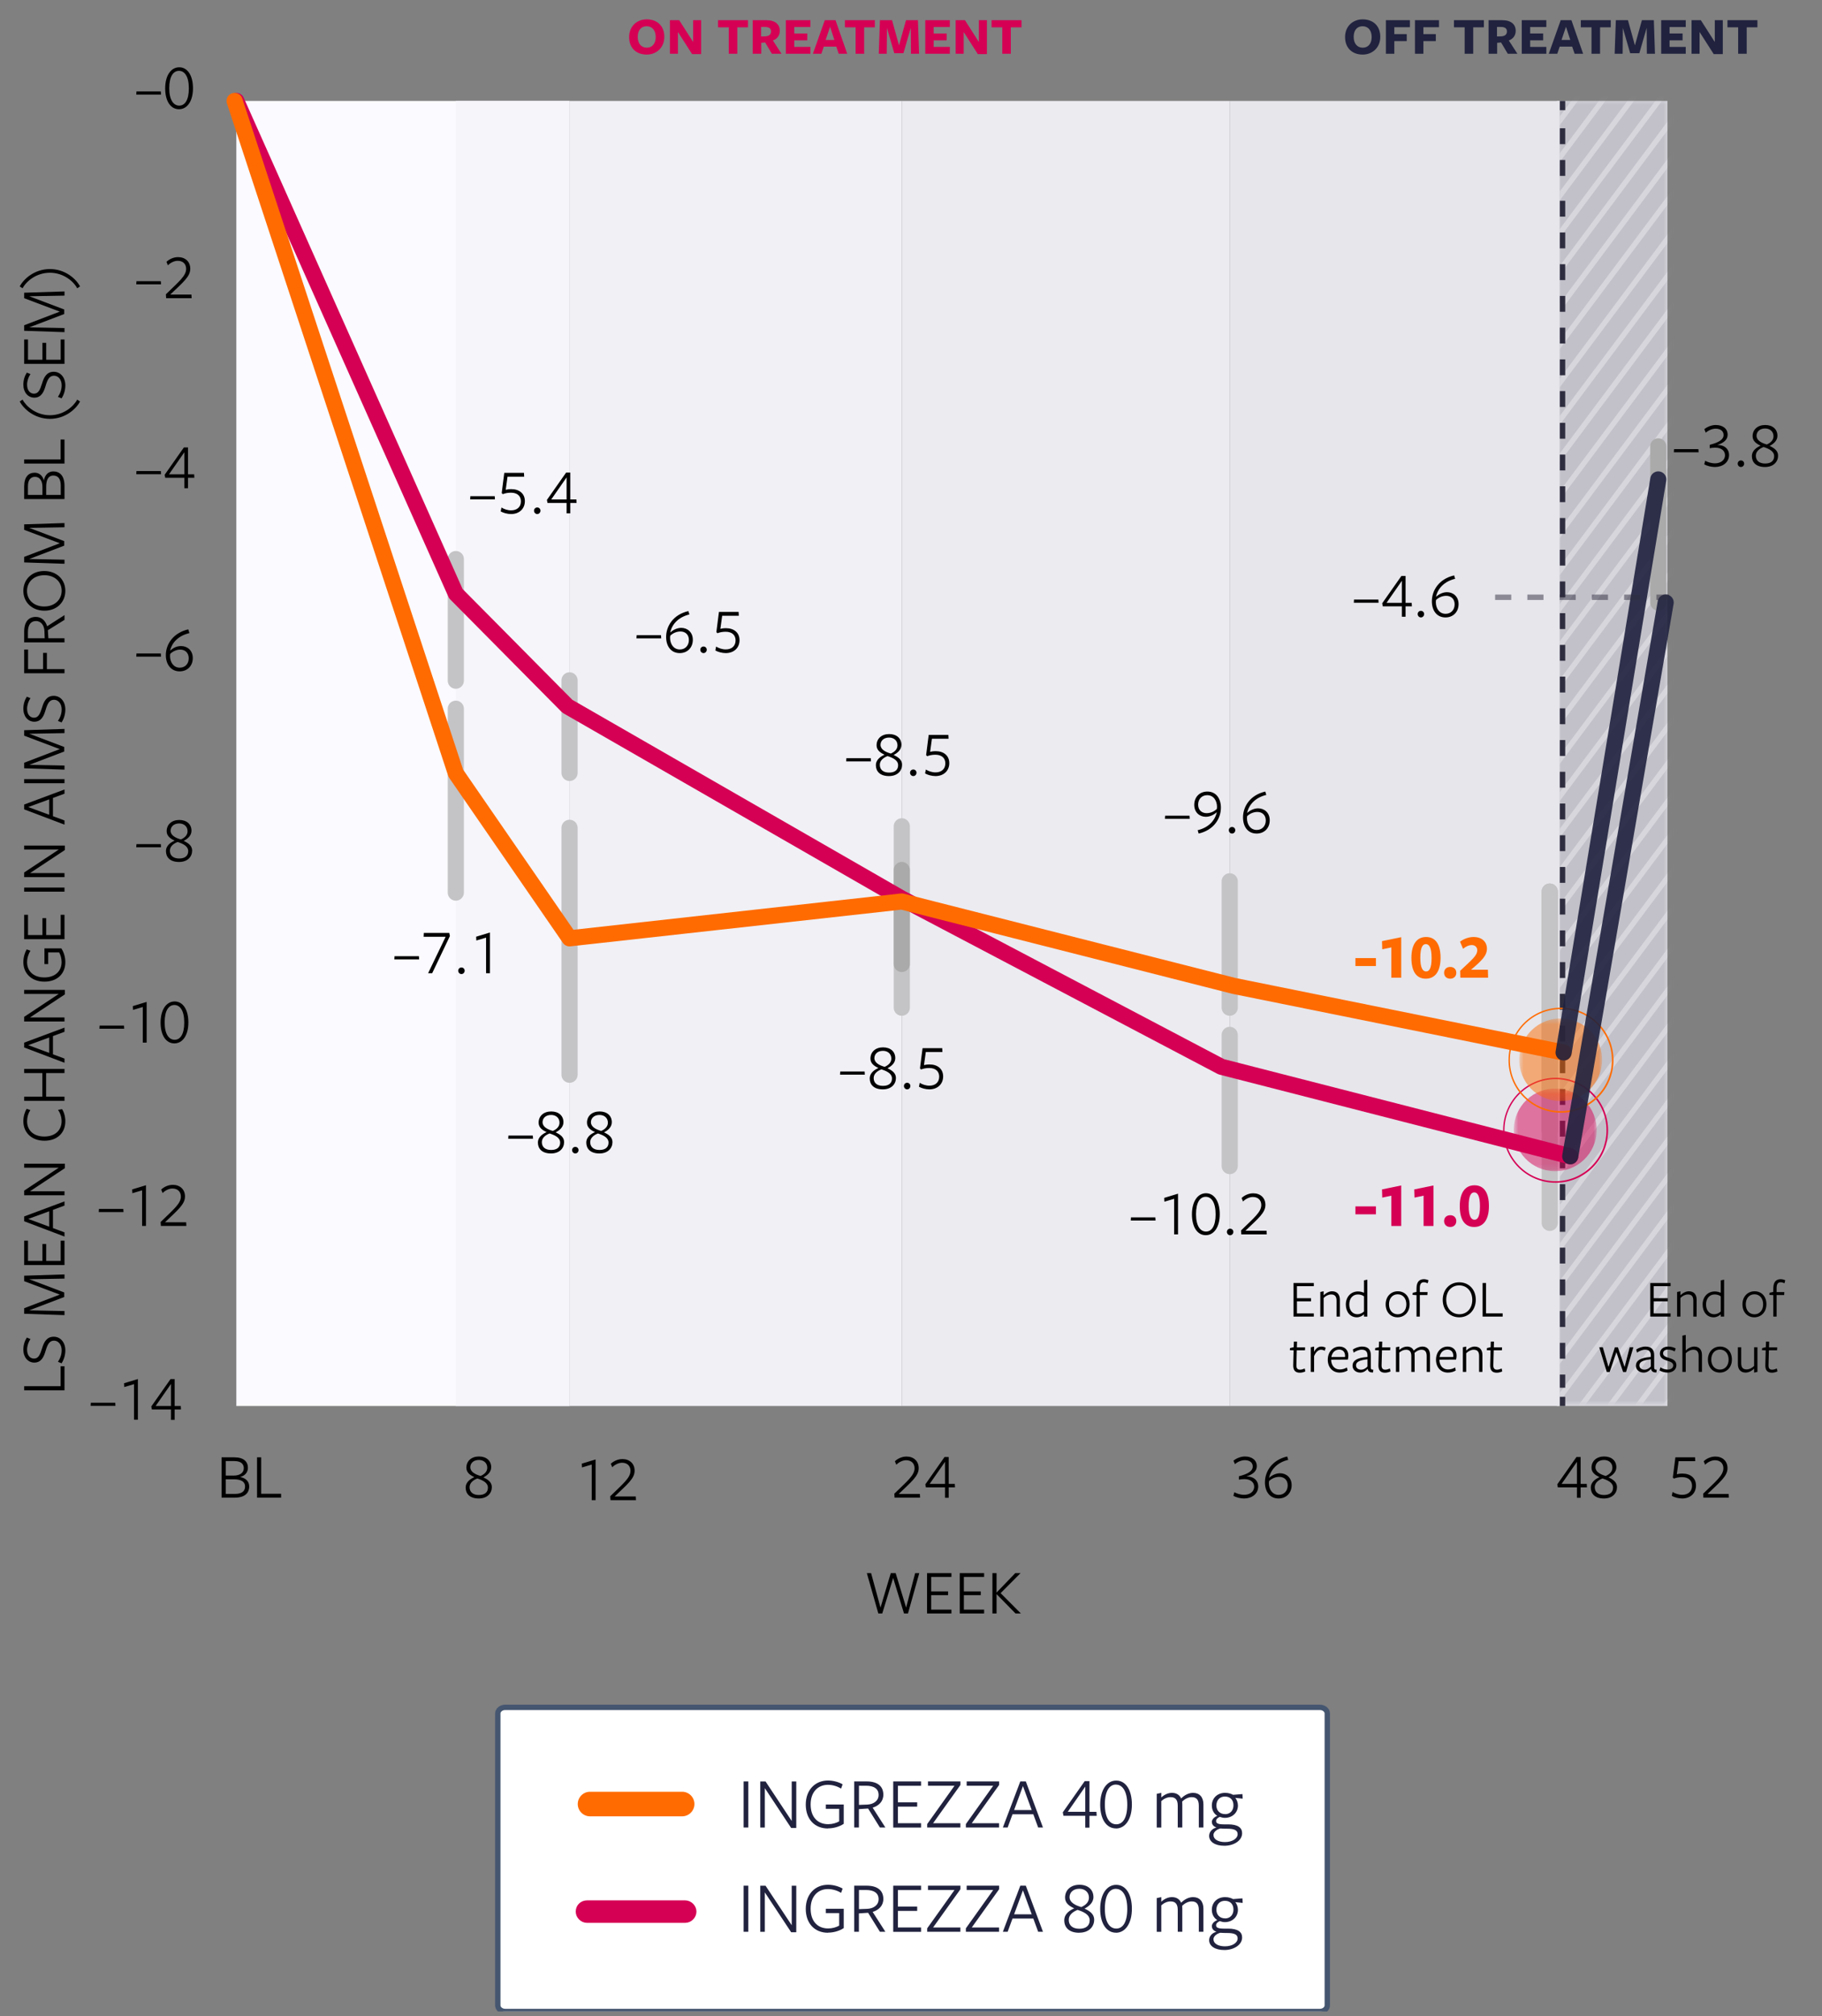
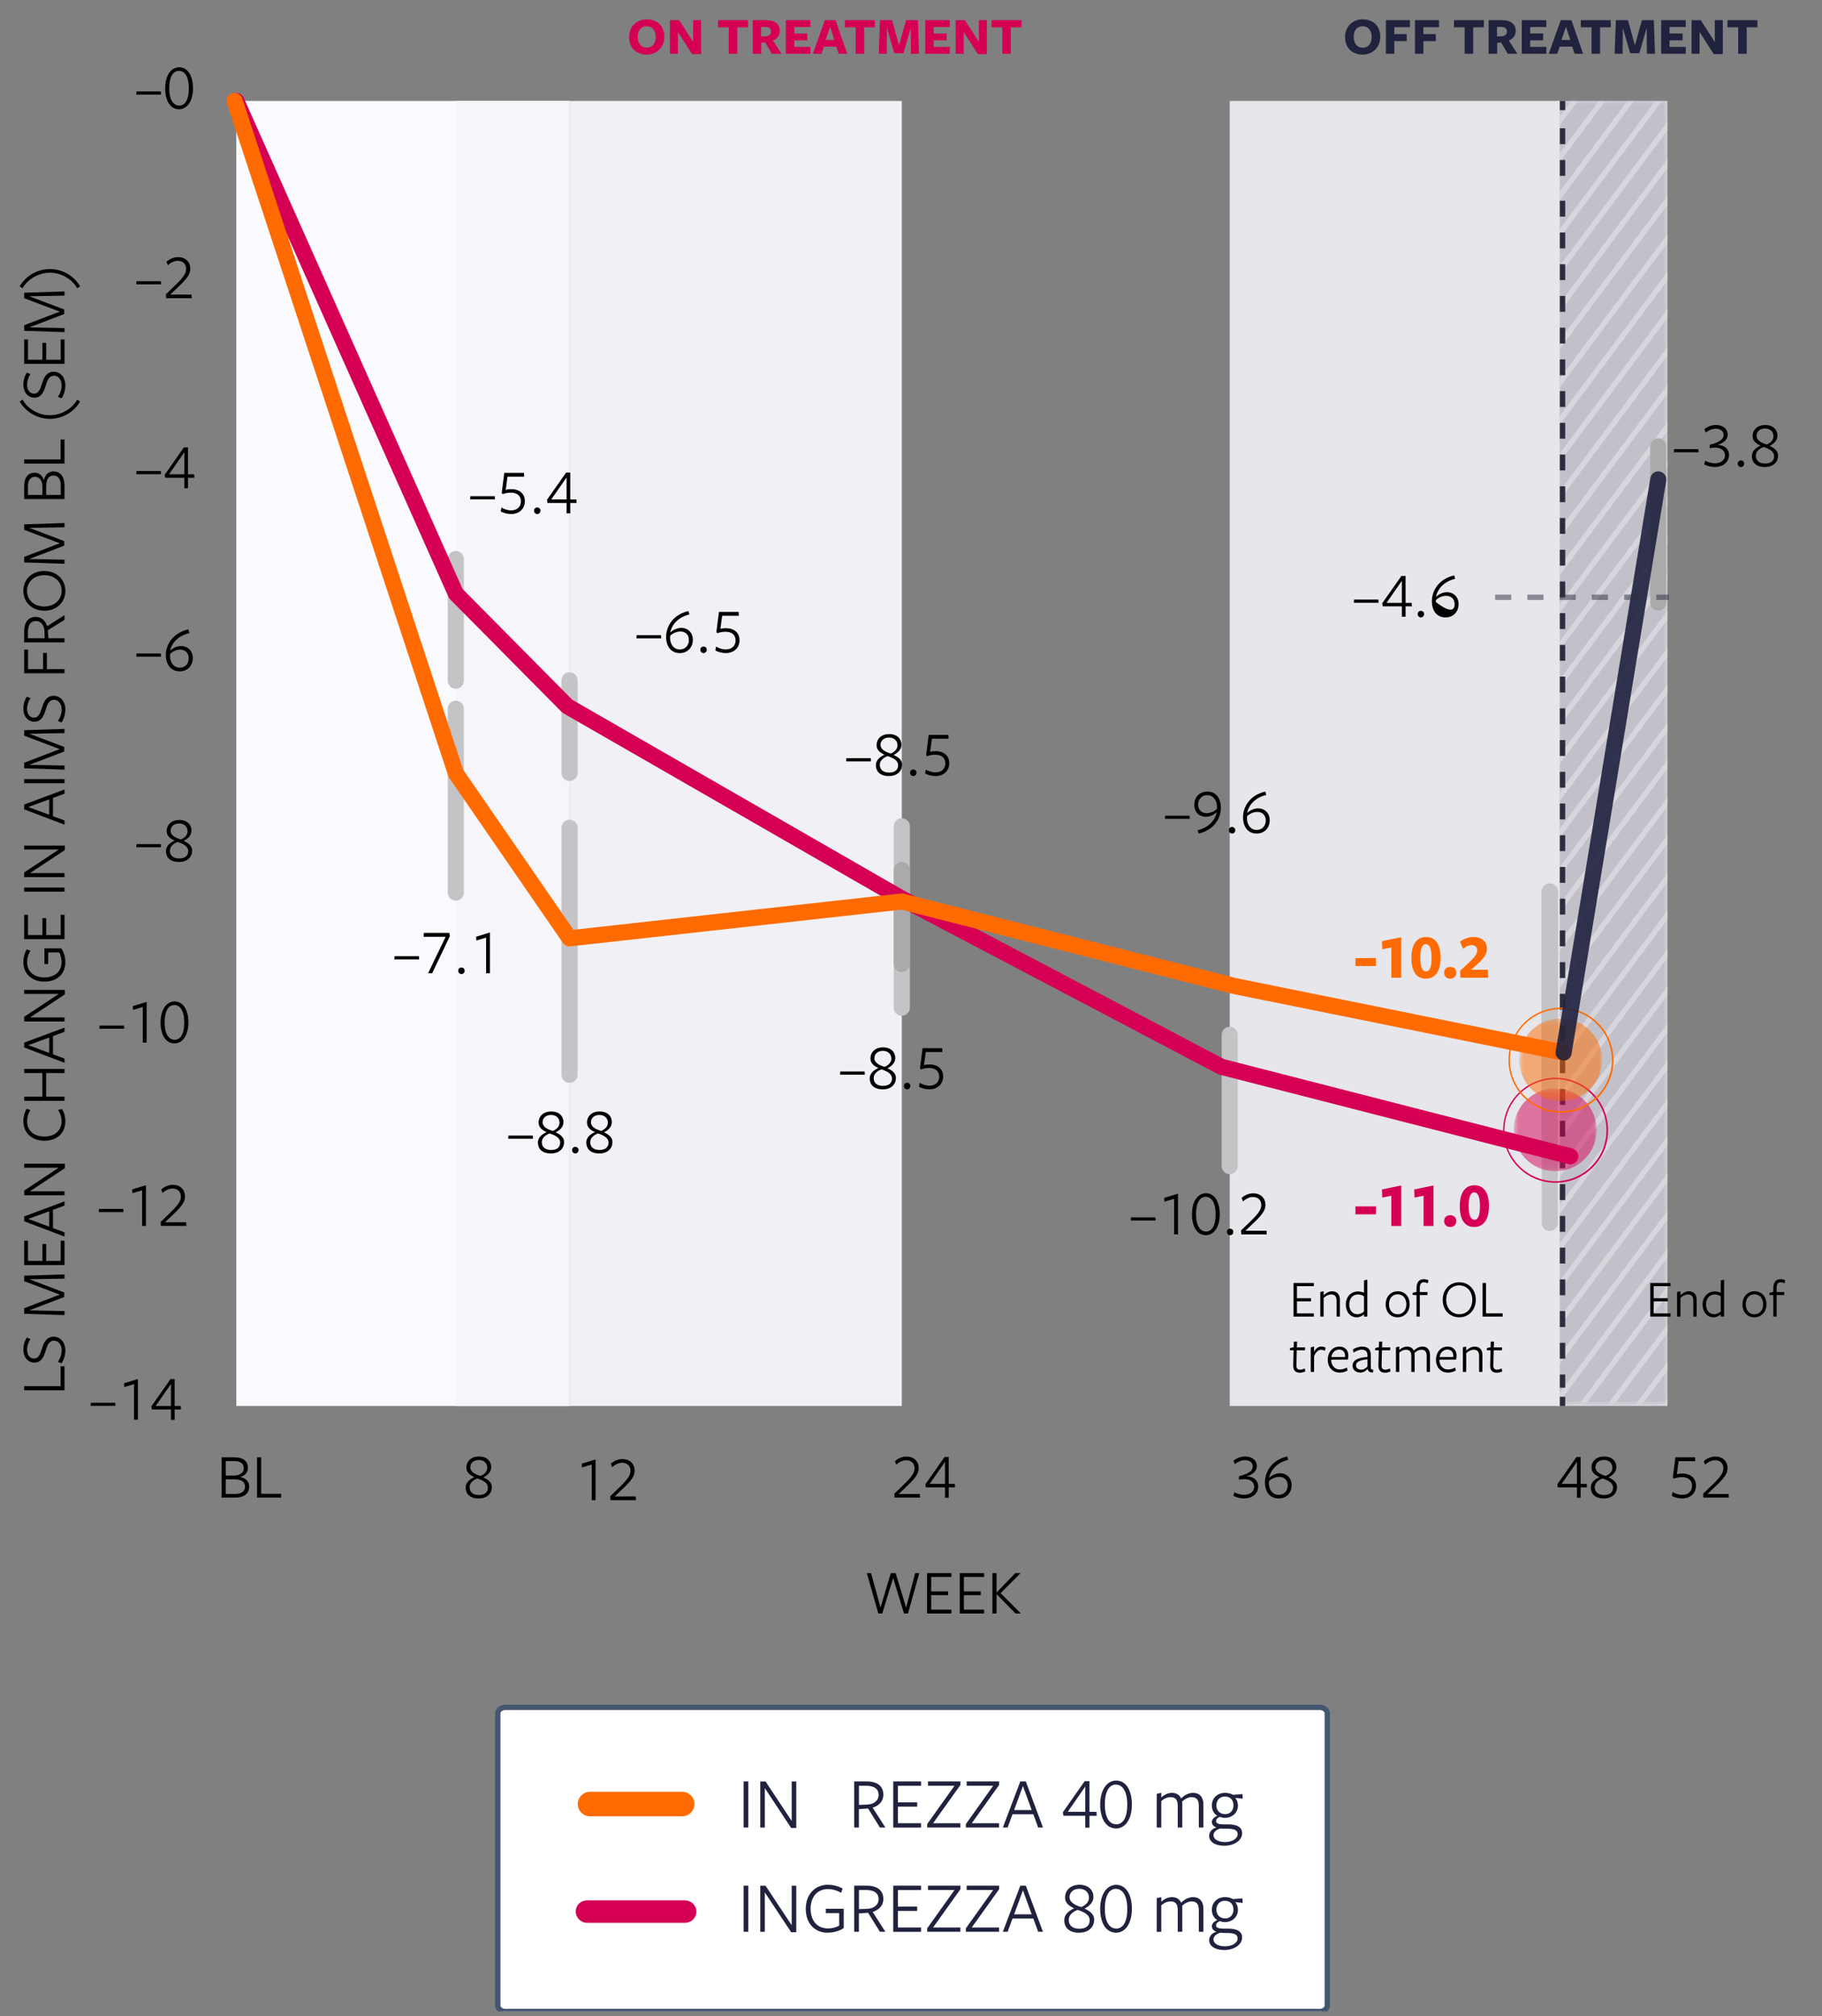
<svg xmlns="http://www.w3.org/2000/svg" width="339" height="375" viewBox="0 0 339 375" fill="none">
  <rect x="0" y="0" width="339" height="375" fill="#808080" stroke="none" />
  <g clip-path="url(#clip0_2558_63624)">
    <path d="M110.096 279V272.376L108.284 272.916L108.248 272.208L110.816 271.428V279H110.096ZM118.328 279H113.588L113.54 278.268C115.976 275.892 117.308 274.836 117.308 273.54C117.308 272.604 116.684 272.04 115.736 272.04C115.076 272.04 114.356 272.424 113.912 272.88L113.648 272.232C114.116 271.776 114.92 271.356 115.808 271.356C117.152 271.356 118.076 272.208 118.076 273.516C118.076 274.956 116.816 275.964 114.356 278.316C114.368 278.316 118.292 278.316 118.292 278.316L118.328 279Z" fill="black" />
    <path d="M105.97 18.773H43.97V261.487H105.97V18.773Z" fill="#FAFAFF" />
    <path d="M310.241 18.773H289.674V261.487H310.241V18.773Z" fill="#DCDBE2" />
    <mask id="mask0_2558_63624" style="mask-type:luminance" maskUnits="userSpaceOnUse" x="290" y="18" width="21" height="244">
      <path d="M310.238 18.563H290.014V261.19H310.238V18.563Z" fill="white" />
    </mask>
    <g mask="url(#mask0_2558_63624)">
      <g opacity="0.15">
        <path d="M310.245 18.773H290.135V261.5H310.245V18.773Z" fill="#2E2D3F" />
        <mask id="mask1_2558_63624" style="mask-type:luminance" maskUnits="userSpaceOnUse" x="289" y="18" width="39" height="244">
          <path d="M327.027 18.354H289.891V261.08H327.027V18.354Z" fill="white" />
        </mask>
        <g mask="url(#mask1_2558_63624)">
          <path d="M187.166 153.313L355.82 -72.519M189.794 156.912L358.448 -68.92M192.308 160.411L360.962 -65.421M194.936 164.01L363.59 -61.822M197.45 167.609L366.104 -58.223M199.964 171.107L368.618 -54.724M202.477 174.706L371.132 -51.125M204.991 178.205L373.646 -47.626M207.619 181.804L376.274 -44.027M210.133 185.403L378.788 -40.428M212.647 189.002L381.301 -36.83M215.275 192.501L383.929 -33.331M217.789 196.2L386.443 -29.632M220.417 199.599L389.071 -26.233M222.931 203.298L391.471 -22.534M225.445 206.797L394.099 -19.035M228.073 210.396L396.727 -15.436M230.587 213.994L399.241 -11.837M233.215 217.593L401.869 -8.338M235.728 221.092L404.383 -4.739M238.128 224.691L406.782 -1.14M240.756 228.29L409.41 2.459M243.27 231.789L411.924 5.958M245.898 235.388L414.438 9.456M248.412 238.887L417.066 13.055M251.04 242.486L419.694 16.654M253.554 246.085L422.208 20.253M256.182 249.684L424.836 23.852M258.696 253.283L427.35 27.451M261.209 256.881L429.864 30.95M263.723 260.38L432.378 34.549M266.351 263.979L435.006 38.148M268.865 267.578L437.519 41.747M271.379 271.077L440.033 45.246M273.893 274.676L442.547 48.844M276.521 278.175L445.175 52.343M279.035 281.774L447.689 55.942M281.663 285.373L450.317 59.541M284.177 288.972L452.831 63.14M286.69 292.571L455.345 66.739M289.318 296.07L457.973 70.238M291.832 299.668L460.487 73.837M294.46 303.167L463 77.336M296.86 306.866L465.514 81.035M299.488 310.365L468.142 84.534M302.002 313.964L470.656 88.133M304.516 317.563L473.17 91.731M307.144 321.062L475.798 95.231M309.658 324.661L478.312 98.829M312.286 328.26L480.94 102.428M314.799 331.859L483.454 106.027M317.428 335.358L485.968 109.526" stroke="#BFBFBF" stroke-width="0.98" stroke-miterlimit="10" />
        </g>
      </g>
    </g>
    <path d="M94.003 317.534H245.57C246.332 317.534 246.955 318.048 246.955 318.676V372.952C246.955 373.58 246.332 374.094 245.57 374.094H94.003C93.242 374.094 92.619 373.58 92.619 372.952V318.676C92.619 318.048 93.242 317.534 94.003 317.534Z" fill="white" stroke="#455670" stroke-miterlimit="10" />
    <path d="M138.358 359.269V350.699H139.227V359.269H138.358Z" fill="#20223E" />
    <path d="M147.306 350.71H148.152V359.36H147.204L142.302 351.944V359.28H141.456V350.71H142.439L147.306 358.057V350.71Z" fill="#20223E" />
    <path d="M154.057 359.451C151.578 359.451 149.921 357.726 149.921 355.007C149.921 352.287 151.658 350.527 154.057 350.527C155.108 350.527 156.137 350.859 156.777 351.236L156.491 352.036C155.851 351.624 154.937 351.327 154.057 351.327C152.195 351.327 150.824 352.653 150.824 354.984C150.824 357.315 152.126 358.652 154.08 358.652C154.891 358.652 155.588 358.434 156.137 358.126V355.795H153.657V354.995H156.982V358.583C156.148 359.143 155.04 359.429 154.069 359.429L154.057 359.451Z" fill="#20223E" />
    <path d="M159.817 359.269H158.938V350.699H161.246C163.36 350.699 164.354 351.67 164.354 353.167C164.354 354.458 163.474 355.235 162.365 355.578L164.731 359.269H163.714L161.52 355.738L159.806 355.852V359.28L159.817 359.269ZM161.348 355.006C162.491 354.961 163.474 354.332 163.474 353.213C163.474 352.093 162.64 351.499 161.143 351.499H159.817V355.064C159.817 355.064 161.348 355.006 161.348 355.006Z" fill="#20223E" />
    <path d="M166.192 359.269V350.699H171.369V351.51H167.061V354.584H170.649V355.384H167.061V358.469H171.369V359.28H166.192V359.269Z" fill="#20223E" />
    <path d="M172.513 359.269V358.629L177.597 351.499H172.661V350.699H178.694V351.361L173.61 358.469H178.683V359.269H172.513Z" fill="#20223E" />
    <path d="M179.71 359.269V358.629L184.795 351.499H179.858V350.699H185.892V351.361L180.807 358.469H185.88V359.269H179.71Z" fill="#20223E" />
    <path d="M194.052 359.269H193.161L192.258 356.812H188.385L187.482 359.269H186.591L189.836 350.699H190.864L194.052 359.269ZM190.327 351.567L188.682 356.023H191.961L190.327 351.567Z" fill="#20223E" />
    <path d="M200.793 359.451C198.851 359.451 198.017 358.412 198.017 357.143C198.017 355.875 199.136 355.235 199.868 354.915C198.976 354.504 198.165 353.955 198.165 352.915C198.165 351.487 199.251 350.527 200.839 350.527C202.427 350.527 203.444 351.441 203.444 352.813C203.444 353.921 202.496 354.595 201.787 354.961C202.724 355.395 203.581 355.943 203.581 357.029C203.581 358.32 202.621 359.44 200.805 359.44L200.793 359.451ZM200.496 355.201C199.628 355.532 198.851 356.138 198.851 357.052C198.851 358.069 199.548 358.709 200.827 358.709C202.107 358.709 202.747 358.08 202.747 357.143C202.747 356.092 201.65 355.566 200.496 355.201ZM200.827 351.27C199.639 351.27 198.999 352.001 198.999 352.824C198.999 353.795 200.028 354.344 201.182 354.675C201.947 354.344 202.61 353.784 202.61 352.915C202.61 351.933 201.867 351.27 200.827 351.27Z" fill="#20223E" />
    <path d="M207.638 359.44C205.867 359.44 204.701 357.738 204.701 355.018C204.701 352.299 205.924 350.539 207.683 350.539C209.443 350.539 210.597 352.264 210.597 354.995C210.597 357.726 209.375 359.451 207.626 359.451L207.638 359.44ZM207.638 351.282C206.461 351.282 205.57 352.401 205.57 354.984C205.57 357.566 206.507 358.674 207.695 358.674C208.883 358.674 209.74 357.532 209.74 355.018C209.74 352.504 208.826 351.293 207.649 351.293L207.638 351.282Z" fill="#20223E" />
    <path d="M223.051 359.269V355.224C223.051 354.127 222.628 353.624 221.725 353.624C221.051 353.624 220.434 353.978 219.954 354.435C219.966 354.515 219.977 354.847 219.977 354.995V359.269H219.131V355.224C219.131 354.127 218.709 353.624 217.806 353.624C217.143 353.624 216.549 353.921 216.069 354.355V359.28H215.224V353.007L216.069 352.824V353.681C216.709 353.087 217.418 352.824 218.057 352.824C218.834 352.824 219.451 353.167 219.76 353.864C220.457 353.167 221.257 352.824 221.977 352.824C223.165 352.824 223.908 353.601 223.908 354.984V359.269H223.051Z" fill="#20223E" />
    <path d="M225.463 358.286C225.463 357.76 225.92 357.315 226.491 357.098C225.886 356.732 225.474 356.046 225.474 355.178C225.474 353.852 226.457 352.824 227.943 352.824C228.605 352.824 229.085 353.007 229.428 353.19L231.165 353.053L231.211 353.898L229.828 353.761C230.125 354.058 230.331 354.664 230.331 355.178C230.331 356.503 229.291 357.475 227.897 357.475C227.554 357.475 227.28 357.406 226.96 357.292C226.629 357.429 226.263 357.692 226.263 358.046C226.263 358.446 226.56 358.686 227.691 358.686C227.691 358.686 228.594 358.686 228.502 358.686C230.319 358.686 231.108 359.303 231.108 360.331C231.108 361.714 229.554 362.662 227.805 362.662C226.057 362.662 224.972 361.92 224.972 360.823C224.972 360.114 225.52 359.474 226.331 359.269C225.794 359.074 225.486 358.72 225.486 358.263L225.463 358.286ZM225.783 360.685C225.783 361.428 226.594 361.977 227.92 361.977C229.245 361.977 230.274 361.348 230.274 360.503C230.274 359.76 229.611 359.497 228.365 359.497C227.943 359.497 227.406 359.486 227.051 359.451C226.297 359.657 225.772 360.148 225.772 360.685L225.783 360.685ZM227.931 356.789C228.891 356.789 229.497 356.103 229.497 355.144C229.497 354.184 228.948 353.51 227.897 353.51C226.926 353.51 226.32 354.207 226.32 355.178C226.32 356.081 226.926 356.778 227.943 356.778L227.931 356.789Z" fill="#20223E" />
    <path d="M109.209 353.807H127.491C128.406 353.807 129.205 354.607 129.205 355.521C129.205 356.435 128.406 357.235 127.491 357.235H109.209C108.295 357.235 107.495 356.435 107.495 355.521C107.495 354.492 108.295 353.807 109.209 353.807Z" fill="#D50054" stroke="#D50054" stroke-width="0.75" stroke-miterlimit="10" />
    <path d="M138.358 339.878V331.308H139.227V339.878H138.358Z" fill="#20223E" />
    <path d="M147.306 331.32H148.152V339.969H147.204L142.302 332.554V339.889H141.456V331.32H142.439L147.306 338.667V331.32Z" fill="#20223E" />
-     <path d="M154.057 340.061C151.578 340.061 149.921 338.335 149.921 335.616C149.921 332.896 151.658 331.137 154.057 331.137C155.108 331.137 156.137 331.468 156.777 331.845L156.491 332.645C155.851 332.234 154.937 331.937 154.057 331.937C152.195 331.937 150.824 333.262 150.824 335.593C150.824 337.924 152.126 339.261 154.08 339.261C154.891 339.261 155.588 339.044 156.137 338.735V336.404H153.657V335.604H156.982V339.192C156.148 339.752 155.04 340.038 154.069 340.038L154.057 340.061Z" fill="#20223E" />
    <path d="M159.817 339.878H158.938V331.308H161.246C163.36 331.308 164.354 332.279 164.354 333.776C164.354 335.067 163.474 335.844 162.365 336.187L164.731 339.878H163.714L161.52 336.347L159.806 336.461V339.889L159.817 339.878ZM161.348 335.616C162.491 335.57 163.474 334.942 163.474 333.822C163.474 332.702 162.64 332.108 161.143 332.108H159.817V335.673C159.817 335.673 161.348 335.616 161.348 335.616Z" fill="#20223E" />
    <path d="M166.192 339.878V331.308H171.369V332.119H167.061V335.193H170.649V335.993H167.061V339.078H171.369V339.889H166.192V339.878Z" fill="#20223E" />
    <path d="M172.513 339.878V339.238L177.597 332.108H172.661V331.308H178.694V331.971L173.61 339.078H178.683V339.878H172.513Z" fill="#20223E" />
    <path d="M179.71 339.878V339.238L184.795 332.108H179.858V331.308H185.892V331.971L180.807 339.078H185.88V339.878H179.71Z" fill="#20223E" />
    <path d="M194.052 339.878H193.161L192.258 337.421H188.385L187.482 339.878H186.591L189.836 331.308H190.864L194.052 339.878ZM190.327 332.177L188.682 336.633H191.961L190.327 332.177Z" fill="#20223E" />
    <path d="M202.701 337.696V339.901H201.924V337.696H197.868L197.742 337.056L201.821 331.251H202.701V336.964H204.004L204.05 337.707H202.701L202.701 337.696ZM201.924 332.268L198.668 336.953H201.924V332.268Z" fill="#20223E" />
    <path d="M207.638 340.049C205.867 340.049 204.701 338.347 204.701 335.627C204.701 332.908 205.924 331.148 207.683 331.148C209.443 331.148 210.597 332.874 210.597 335.605C210.597 338.335 209.375 340.061 207.626 340.061L207.638 340.049ZM207.638 331.891C206.461 331.891 205.57 333.011 205.57 335.593C205.57 338.175 206.507 339.284 207.695 339.284C208.883 339.284 209.74 338.141 209.74 335.627C209.74 333.114 208.826 331.902 207.649 331.902L207.638 331.891Z" fill="#20223E" />
    <path d="M223.051 339.878V335.833C223.051 334.736 222.628 334.233 221.725 334.233C221.051 334.233 220.434 334.588 219.954 335.045C219.966 335.125 219.977 335.456 219.977 335.604V339.878H219.131V335.833C219.131 334.736 218.709 334.233 217.806 334.233C217.143 334.233 216.549 334.53 216.069 334.965V339.889H215.224V333.616L216.069 333.433V334.29C216.709 333.696 217.418 333.433 218.057 333.433C218.834 333.433 219.451 333.776 219.76 334.473C220.457 333.776 221.257 333.433 221.977 333.433C223.165 333.433 223.908 334.21 223.908 335.593V339.878H223.051Z" fill="#20223E" />
    <path d="M225.463 338.895C225.463 338.37 225.92 337.924 226.491 337.707C225.886 337.341 225.474 336.656 225.474 335.787C225.474 334.462 226.457 333.433 227.943 333.433C228.605 333.433 229.085 333.616 229.428 333.799L231.165 333.662L231.211 334.508L229.828 334.37C230.125 334.668 230.331 335.273 230.331 335.787C230.331 337.113 229.291 338.084 227.897 338.084C227.554 338.084 227.28 338.015 226.96 337.901C226.629 338.038 226.263 338.301 226.263 338.655C226.263 339.055 226.56 339.295 227.691 339.295C227.691 339.295 228.594 339.295 228.502 339.295C230.319 339.295 231.108 339.912 231.108 340.941C231.108 342.323 229.554 343.272 227.805 343.272C226.057 343.272 224.972 342.529 224.972 341.432C224.972 340.724 225.52 340.084 226.331 339.878C225.794 339.684 225.486 339.33 225.486 338.873L225.463 338.895ZM225.783 341.295C225.783 342.038 226.594 342.586 227.92 342.586C229.245 342.586 230.274 341.958 230.274 341.112C230.274 340.369 229.611 340.107 228.365 340.107C227.943 340.107 227.406 340.095 227.051 340.061C226.297 340.266 225.772 340.758 225.772 341.295L225.783 341.295ZM227.931 337.398C228.891 337.398 229.497 336.713 229.497 335.753C229.497 334.793 228.948 334.119 227.897 334.119C226.926 334.119 226.32 334.816 226.32 335.787C226.32 336.69 226.926 337.387 227.943 337.387L227.931 337.398Z" fill="#20223E" />
    <path d="M109.78 333.228H126.92C128.177 333.228 129.205 334.256 129.205 335.513C129.205 336.77 128.177 337.798 126.92 337.798H109.78C108.523 337.798 107.495 336.77 107.495 335.513C107.495 334.256 108.523 333.228 109.78 333.228Z" fill="#FF6B00" />
    <path d="M44.685 274.691C45.789 274.907 46.365 275.567 46.365 276.443C46.365 277.667 45.562 278.531 43.666 278.531H41.23V271.031H43.569C45.37 271.031 46.126 271.847 46.126 272.987C46.126 273.719 45.681 274.439 44.685 274.691ZM45.358 273.047C45.358 272.243 44.794 271.727 43.605 271.727H41.998V274.427C42.01 274.427 43.486 274.427 43.486 274.427C44.614 274.427 45.358 273.935 45.358 273.047ZM45.597 276.443C45.597 275.567 44.865 275.123 43.533 275.123H41.998V277.835H43.725C45.045 277.835 45.597 277.295 45.597 276.443ZM52.303 278.531H47.827V271.031H48.595V277.811H52.303V278.531Z" fill="black" />
    <path d="M290.141 18.773H228.801V261.487H290.141V18.773Z" fill="#E6E6EB" />
    <path d="M105.969 18.773H84.808V261.487H105.969V18.773Z" fill="#F5F5FA" />
    <path d="M167.787 18.773H105.969V261.487H167.787V18.773Z" fill="#F0F0F5" />
-     <path d="M228.801 18.773H167.788V261.487H228.801V18.773Z" fill="#EBEBF0" />
    <path d="M91.513 276.575C91.513 277.703 90.673 278.687 89.077 278.687C87.373 278.687 86.641 277.775 86.641 276.671C86.641 275.567 87.625 275.003 88.261 274.715C87.481 274.355 86.773 273.875 86.773 272.963C86.773 271.715 87.721 270.875 89.113 270.875C90.517 270.875 91.393 271.679 91.393 272.879C91.393 273.851 90.565 274.439 89.941 274.763C90.757 275.147 91.513 275.627 91.513 276.575ZM90.661 272.963C90.661 272.099 90.013 271.523 89.101 271.523C88.057 271.523 87.505 272.159 87.505 272.879C87.505 273.731 88.405 274.211 89.413 274.499C90.085 274.211 90.661 273.719 90.661 272.963ZM90.781 276.671C90.781 275.747 89.821 275.291 88.813 274.967C88.057 275.255 87.373 275.783 87.373 276.587C87.373 277.475 87.985 278.039 89.101 278.039C90.241 278.039 90.781 277.487 90.781 276.671Z" fill="black" />
    <path d="M171.183 278.531H166.443L166.395 277.799C168.831 275.423 170.163 274.367 170.163 273.071C170.163 272.135 169.539 271.571 168.591 271.571C167.931 271.571 167.211 271.955 166.767 272.411L166.503 271.763C166.971 271.307 167.775 270.887 168.663 270.887C170.007 270.887 170.931 271.739 170.931 273.047C170.931 274.487 169.671 275.495 167.211 277.847C167.223 277.847 171.147 277.847 171.147 277.847L171.183 278.531ZM177.687 276.623H176.511V278.555H175.827V276.623H172.275L172.167 276.059L175.743 270.971H176.511V275.975H177.651L177.687 276.623ZM175.827 275.975V271.871L172.971 275.975H175.827Z" fill="black" />
    <path d="M231.885 274.595C233.337 274.559 234.105 275.423 234.105 276.431C234.105 277.847 232.905 278.687 231.465 278.687C230.769 278.687 229.977 278.471 229.485 278.195L229.665 277.523C230.121 277.775 230.769 278.003 231.489 278.003C232.473 278.003 233.349 277.475 233.349 276.491C233.349 275.663 232.665 275.087 231.537 275.087C231.225 275.087 230.841 275.123 230.505 275.183V274.559C232.149 274.139 233.085 273.611 233.085 272.735C233.085 271.991 232.497 271.559 231.609 271.559C230.985 271.559 230.265 271.859 229.773 272.303L229.497 271.655C230.025 271.223 230.841 270.875 231.621 270.875C232.953 270.875 233.841 271.571 233.841 272.675C233.841 273.563 233.181 274.199 231.885 274.595ZM235.353 275.687C235.353 273.695 236.637 271.535 239.493 270.875L239.685 271.499C237.645 271.991 236.457 273.299 236.121 274.823L236.145 274.835C236.685 274.343 237.429 273.995 238.173 273.995C239.301 273.995 240.321 274.787 240.321 276.215C240.321 277.643 239.337 278.687 237.885 278.687C236.229 278.687 235.353 277.367 235.353 275.687ZM236.085 275.819C236.085 276.995 236.733 278.015 237.909 278.015C238.917 278.015 239.589 277.271 239.589 276.251C239.589 275.231 238.905 274.667 238.029 274.667C237.297 274.667 236.625 274.967 236.121 275.447C236.097 275.567 236.085 275.687 236.085 275.819Z" fill="black" />
    <path d="M295.265 276.623H294.089V278.555H293.405V276.623H289.853L289.745 276.059L293.321 270.971H294.089V275.975H295.229L295.265 276.623ZM293.405 275.975V271.871L290.549 275.975H293.405ZM300.857 276.575C300.857 277.703 300.017 278.687 298.421 278.687C296.717 278.687 295.985 277.775 295.985 276.671C295.985 275.567 296.969 275.003 297.605 274.715C296.825 274.355 296.117 273.875 296.117 272.963C296.117 271.715 297.065 270.875 298.457 270.875C299.861 270.875 300.737 271.679 300.737 272.879C300.737 273.851 299.909 274.439 299.285 274.763C300.101 275.147 300.857 275.627 300.857 276.575ZM300.005 272.963C300.005 272.099 299.357 271.523 298.445 271.523C297.401 271.523 296.849 272.159 296.849 272.879C296.849 273.731 297.749 274.211 298.757 274.499C299.429 274.211 300.005 273.719 300.005 272.963ZM300.125 276.671C300.125 275.747 299.165 275.291 298.157 274.967C297.401 275.255 296.717 275.783 296.717 276.587C296.717 277.475 297.329 278.039 298.445 278.039C299.585 278.039 300.125 277.487 300.125 276.671Z" fill="black" />
    <path d="M311.988 274.175C312.264 274.115 312.54 274.055 313.032 274.055C314.52 274.055 315.552 274.883 315.552 276.287C315.552 277.667 314.556 278.687 312.984 278.687C312.3 278.687 311.52 278.471 311.052 278.195L311.196 277.475C311.688 277.775 312.324 278.003 312.996 278.003C314.052 278.003 314.82 277.415 314.82 276.323C314.82 275.339 314.148 274.715 312.96 274.715C312.336 274.715 311.832 274.835 311.448 274.991L311.244 274.787L311.724 271.031H315.384L315.42 271.739H312.324L311.988 274.175ZM321.672 278.531H316.932L316.884 277.799C319.32 275.423 320.652 274.367 320.652 273.071C320.652 272.135 320.028 271.571 319.08 271.571C318.42 271.571 317.7 271.955 317.256 272.411L316.992 271.763C317.46 271.307 318.264 270.887 319.152 270.887C320.496 270.887 321.42 271.739 321.42 273.047C321.42 274.487 320.16 275.495 317.7 277.847C317.712 277.847 321.636 277.847 321.636 277.847L321.672 278.531Z" fill="black" />
    <path d="M21.475 261.464H16.867L16.903 260.876H21.439L21.475 261.464ZM24.935 264.044V257.42L23.123 257.96L23.087 257.252L25.655 256.472V264.044H24.935ZM33.671 262.136H32.495V264.068H31.811V262.136H28.259L28.151 261.572L31.727 256.484H32.495V261.488H33.635L33.671 262.136ZM31.811 261.488V257.384L28.955 261.488H31.811Z" fill="black" />
    <path d="M22.98 225.42H18.372L18.408 224.832H22.944L22.98 225.42ZM26.44 228V221.376L24.628 221.916L24.592 221.208L27.16 220.428V228H26.44ZM34.672 228H29.932L29.884 227.268C32.32 224.892 33.652 223.836 33.652 222.54C33.652 221.604 33.028 221.04 32.08 221.04C31.42 221.04 30.7 221.424 30.256 221.88L29.992 221.232C30.46 220.776 31.264 220.356 32.152 220.356C33.496 220.356 34.42 221.208 34.42 222.516C34.42 223.956 33.16 224.964 30.7 227.316C30.712 227.316 34.636 227.316 34.636 227.316L34.672 228Z" fill="black" />
    <path d="M23.106 191.326H18.498L18.534 190.738H23.07L23.106 191.326ZM26.566 193.906V187.282L24.754 187.822L24.718 187.114L27.286 186.334V193.906H26.566ZM35.05 190.15C35.05 192.538 33.982 194.05 32.446 194.05C30.898 194.05 29.878 192.562 29.878 190.174C29.878 187.786 30.946 186.25 32.494 186.25C34.03 186.25 35.05 187.762 35.05 190.15ZM34.282 190.174C34.282 187.918 33.478 186.91 32.446 186.91C31.414 186.91 30.634 187.894 30.634 190.15C30.634 192.358 31.45 193.378 32.494 193.378C33.526 193.378 34.282 192.382 34.282 190.174Z" fill="black" />
    <path d="M29.962 157.574H25.354L25.39 156.986H29.926L29.962 157.574ZM35.75 158.198C35.75 159.326 34.91 160.31 33.314 160.31C31.61 160.31 30.878 159.398 30.878 158.294C30.878 157.19 31.862 156.626 32.498 156.338C31.718 155.978 31.01 155.498 31.01 154.586C31.01 153.338 31.958 152.498 33.35 152.498C34.754 152.498 35.63 153.302 35.63 154.502C35.63 155.474 34.802 156.062 34.178 156.386C34.994 156.77 35.75 157.25 35.75 158.198ZM34.898 154.586C34.898 153.722 34.25 153.146 33.338 153.146C32.294 153.146 31.742 153.782 31.742 154.502C31.742 155.354 32.642 155.834 33.65 156.122C34.322 155.834 34.898 155.342 34.898 154.586ZM35.018 158.294C35.018 157.37 34.058 156.914 33.05 156.59C32.294 156.878 31.61 157.406 31.61 158.21C31.61 159.098 32.222 159.662 33.338 159.662C34.478 159.662 35.018 159.11 35.018 158.294Z" fill="black" />
    <path d="M29.962 122.122H25.354L25.39 121.534H29.926L29.962 122.122ZM30.854 121.846C30.854 119.854 32.186 117.706 35.03 117.046L35.246 117.742C33.23 118.222 32.006 119.458 31.658 120.982L31.682 120.994C32.21 120.502 32.87 120.154 33.698 120.154C34.838 120.154 35.87 120.946 35.87 122.386C35.87 123.802 34.91 124.858 33.41 124.858C31.778 124.858 30.854 123.502 30.854 121.846ZM31.634 122.002C31.634 123.154 32.294 124.174 33.434 124.174C34.466 124.174 35.114 123.442 35.114 122.422C35.114 121.414 34.43 120.814 33.554 120.814C32.822 120.814 32.162 121.138 31.67 121.606C31.646 121.726 31.634 121.87 31.634 122.002Z" fill="black" />
    <path d="M29.962 88.192H25.354L25.39 87.604H29.926L29.962 88.192ZM36.158 88.864H34.982V90.796H34.298V88.864H30.746L30.638 88.3L34.214 83.212H34.982V88.216H36.122L36.158 88.864ZM34.298 88.216V84.112L31.442 88.216H34.298Z" fill="black" />
    <path d="M29.962 52.884H25.354L25.39 52.296H29.926L29.962 52.884ZM35.654 55.464H30.914L30.866 54.732C33.302 52.356 34.634 51.3 34.634 50.004C34.634 49.068 34.01 48.504 33.062 48.504C32.402 48.504 31.682 48.888 31.238 49.344L30.974 48.696C31.442 48.24 32.246 47.82 33.134 47.82C34.478 47.82 35.402 48.672 35.402 49.98C35.402 51.42 34.142 52.428 31.682 54.78C31.694 54.78 35.618 54.78 35.618 54.78L35.654 55.464Z" fill="black" />
    <path d="M29.962 17.591H25.354L25.39 17.003H29.926L29.962 17.591ZM35.906 16.415C35.906 18.803 34.838 20.315 33.302 20.315C31.754 20.315 30.734 18.827 30.734 16.439C30.734 14.051 31.802 12.515 33.35 12.515C34.886 12.515 35.906 14.027 35.906 16.415ZM35.138 16.439C35.138 14.183 34.334 13.175 33.302 13.175C32.27 13.175 31.49 14.159 31.49 16.415C31.49 18.623 32.306 19.643 33.35 19.643C34.382 19.643 35.138 18.647 35.138 16.439Z" fill="black" />
    <path d="M166.18 293.47L164.152 300.07H163.42L161.284 292.57H162.076L163.828 298.978L165.736 292.57H166.648L168.592 298.978L170.272 292.57H171.04L168.94 300.07H168.196L166.18 293.47ZM177.022 300.07H172.486V292.57H177.022V293.278H173.254V295.966H176.398V296.662H173.254V299.362H177.022V300.07ZM183.104 300.07H178.568V292.57H183.104V293.278H179.336V295.966H182.48V296.662H179.336V299.362H183.104V300.07ZM185.418 296.17H185.43L188.898 292.57H189.882L186.174 296.29L189.942 300.07H188.946L185.43 296.482H185.418C185.418 297.142 185.418 300.07 185.418 300.07H184.65V292.57H185.418C185.418 292.57 185.418 296.158 185.418 296.17Z" fill="black" />
    <path d="M84.808 103.973V126.593" stroke="#C4C3C5" stroke-width="3" stroke-miterlimit="10" stroke-linecap="round" />
    <path d="M105.969 126.535V143.749" stroke="#C4C3C5" stroke-width="3" stroke-miterlimit="10" stroke-linecap="round" />
    <path d="M167.788 153.678V187.409" stroke="#C4C3C5" stroke-width="3" stroke-miterlimit="10" stroke-linecap="round" />
-     <path d="M228.801 163.905V187.409" stroke="#C4C3C5" stroke-width="3" stroke-miterlimit="10" stroke-linecap="round" />
    <path d="M288.344 165.818V210.204" stroke="#C4C3C5" stroke-width="3" stroke-miterlimit="10" stroke-linecap="round" />
    <path d="M288.344 165.818V210.204" stroke="#C4C3C5" stroke-width="3" stroke-miterlimit="10" stroke-linecap="round" />
    <path d="M288.344 165.818V210.204" stroke="#C4C3C5" stroke-width="3" stroke-miterlimit="10" stroke-linecap="round" />
    <path d="M308.536 83.017V112.057" stroke="#AAAAAA" stroke-width="3" stroke-miterlimit="10" stroke-linecap="round" />
    <path d="M290.723 18.773V20.487" stroke="#2E2D3F" stroke-miterlimit="10" />
    <path d="M290.723 23.857V35.653" stroke="#2E2D3F" stroke-miterlimit="10" stroke-dasharray="2.95 2.95 2.95 2.95" />
    <path d="M290.723 37.338V258.088" stroke="#2E2D3F" stroke-miterlimit="10" stroke-dasharray="2.95 2.95 2.95 2.95 2.95 2.95" />
    <path d="M290.723 259.773V261.487" stroke="#2E2D3F" stroke-miterlimit="10" />
    <path d="M84.808 131.806V166.005" stroke="#C4C3C5" stroke-width="3" stroke-miterlimit="10" stroke-linecap="round" />
    <path d="M105.969 153.958V199.88" stroke="#C4C3C5" stroke-width="3" stroke-miterlimit="10" stroke-linecap="round" />
    <path d="M167.788 161.806V179.282" stroke="#AAAAAA" stroke-width="3" stroke-miterlimit="10" stroke-linecap="round" />
    <path d="M228.801 192.471V216.867" stroke="#C4C3C5" stroke-width="3" stroke-miterlimit="10" stroke-linecap="round" />
    <path d="M288.344 207.384V227.429" stroke="#C4C3C5" stroke-width="3" stroke-miterlimit="10" stroke-linecap="round" />
    <path d="M43.97 18.773L84.808 110.401L105.564 131.351L167.788 167.119L227.238 198.4L292.161 215.044" stroke="#D50054" stroke-width="3" stroke-linecap="round" stroke-linejoin="round" />
    <path d="M43.652 18.773L84.808 143.806L105.97 174.509L167.788 167.655L229.582 183.359L290.924 195.752" stroke="#FF6B00" stroke-width="3" stroke-linecap="round" stroke-linejoin="round" />
    <path d="M92.085 92.865H87.477L87.513 92.277H92.049L92.085 92.865ZM94.092 91.089C94.368 91.029 94.644 90.969 95.136 90.969C96.624 90.969 97.656 91.797 97.656 93.201C97.656 94.581 96.66 95.601 95.088 95.601C94.404 95.601 93.624 95.385 93.156 95.109L93.3 94.389C93.792 94.689 94.428 94.917 95.1 94.917C96.156 94.917 96.924 94.329 96.924 93.237C96.924 92.253 96.252 91.629 95.064 91.629C94.44 91.629 93.936 91.749 93.552 91.905L93.348 91.701L93.828 87.945H97.488L97.524 88.653H94.428L94.092 91.089ZM100.56 94.977C100.56 95.301 100.308 95.601 99.96 95.601C99.612 95.601 99.36 95.301 99.36 94.977C99.36 94.653 99.612 94.377 99.96 94.377C100.308 94.377 100.56 94.653 100.56 94.977ZM107.28 93.537H106.104V95.469H105.42V93.537H101.868L101.76 92.973L105.336 87.885H106.104V92.889H107.244L107.28 93.537ZM105.42 92.889V88.785L102.564 92.889H105.42Z" fill="black" />
    <path d="M123.023 118.726H118.415L118.451 118.138H122.987L123.023 118.726ZM123.939 118.462C123.939 116.47 125.223 114.31 128.079 113.65L128.271 114.274C126.231 114.766 125.043 116.074 124.707 117.598L124.731 117.61C125.271 117.118 126.015 116.77 126.759 116.77C127.887 116.77 128.907 117.562 128.907 118.99C128.907 120.418 127.923 121.462 126.471 121.462C124.815 121.462 123.939 120.142 123.939 118.462ZM124.671 118.594C124.671 119.77 125.319 120.79 126.495 120.79C127.503 120.79 128.175 120.046 128.175 119.026C128.175 118.006 127.491 117.442 126.615 117.442C125.883 117.442 125.211 117.742 124.707 118.222C124.683 118.342 124.671 118.462 124.671 118.594ZM131.499 120.838C131.499 121.162 131.247 121.462 130.899 121.462C130.551 121.462 130.299 121.162 130.299 120.838C130.299 120.514 130.551 120.238 130.899 120.238C131.247 120.238 131.499 120.514 131.499 120.838ZM134.031 116.95C134.307 116.89 134.583 116.83 135.075 116.83C136.563 116.83 137.595 117.658 137.595 119.062C137.595 120.442 136.599 121.462 135.027 121.462C134.343 121.462 133.563 121.246 133.095 120.97L133.239 120.25C133.731 120.55 134.367 120.778 135.039 120.778C136.095 120.778 136.863 120.19 136.863 119.098C136.863 118.114 136.191 117.49 135.003 117.49C134.379 117.49 133.875 117.61 133.491 117.766L133.287 117.562L133.767 113.806H137.427L137.463 114.514H134.367L134.031 116.95Z" fill="black" />
    <path d="M162.049 141.598H157.441L157.477 141.01H162.013L162.049 141.598ZM167.837 142.222C167.837 143.35 166.997 144.334 165.401 144.334C163.697 144.334 162.965 143.422 162.965 142.318C162.965 141.214 163.949 140.65 164.585 140.362C163.805 140.002 163.097 139.522 163.097 138.61C163.097 137.362 164.045 136.522 165.437 136.522C166.841 136.522 167.717 137.326 167.717 138.526C167.717 139.498 166.889 140.086 166.265 140.41C167.081 140.794 167.837 141.274 167.837 142.222ZM166.985 138.61C166.985 137.746 166.337 137.17 165.425 137.17C164.381 137.17 163.829 137.806 163.829 138.526C163.829 139.378 164.729 139.858 165.737 140.146C166.409 139.858 166.985 139.366 166.985 138.61ZM167.105 142.318C167.105 141.394 166.145 140.938 165.137 140.614C164.381 140.902 163.697 141.43 163.697 142.234C163.697 143.122 164.309 143.686 165.425 143.686C166.565 143.686 167.105 143.134 167.105 142.318ZM170.525 143.71C170.525 144.034 170.273 144.334 169.925 144.334C169.577 144.334 169.325 144.034 169.325 143.71C169.325 143.386 169.577 143.11 169.925 143.11C170.273 143.11 170.525 143.386 170.525 143.71ZM173.057 139.822C173.333 139.762 173.609 139.702 174.101 139.702C175.589 139.702 176.621 140.53 176.621 141.934C176.621 143.314 175.625 144.334 174.053 144.334C173.369 144.334 172.589 144.118 172.121 143.842L172.265 143.122C172.757 143.422 173.393 143.65 174.065 143.65C175.121 143.65 175.889 143.062 175.889 141.97C175.889 140.986 175.217 140.362 174.029 140.362C173.405 140.362 172.901 140.482 172.517 140.638L172.313 140.434L172.793 136.678H176.453L176.489 137.386H173.393L173.057 139.822Z" fill="black" />
    <path d="M221.359 152.289H216.751L216.787 151.701H221.323L221.359 152.289ZM227.159 150.213C227.159 152.205 225.875 154.365 223.019 155.025L222.839 154.401C224.879 153.909 226.055 152.601 226.391 151.077L226.367 151.065C225.839 151.557 225.095 151.905 224.351 151.905C223.211 151.905 222.203 151.113 222.203 149.685C222.203 148.257 223.175 147.213 224.639 147.213C226.283 147.213 227.159 148.533 227.159 150.213ZM226.439 150.081C226.439 148.905 225.791 147.885 224.615 147.885C223.595 147.885 222.923 148.629 222.923 149.649C222.923 150.669 223.619 151.233 224.495 151.233C225.227 151.233 225.887 150.933 226.403 150.453C226.427 150.333 226.439 150.213 226.439 150.081ZM229.835 154.401C229.835 154.725 229.583 155.025 229.235 155.025C228.887 155.025 228.635 154.725 228.635 154.401C228.635 154.077 228.887 153.801 229.235 153.801C229.583 153.801 229.835 154.077 229.835 154.401ZM231.275 152.025C231.275 150.033 232.559 147.873 235.415 147.213L235.607 147.837C233.567 148.329 232.379 149.637 232.043 151.161L232.067 151.173C232.607 150.681 233.351 150.333 234.095 150.333C235.223 150.333 236.243 151.125 236.243 152.553C236.243 153.981 235.259 155.025 233.807 155.025C232.151 155.025 231.275 153.705 231.275 152.025ZM232.007 152.157C232.007 153.333 232.655 154.353 233.831 154.353C234.839 154.353 235.511 153.609 235.511 152.589C235.511 151.569 234.827 151.005 233.951 151.005C233.219 151.005 232.547 151.305 232.043 151.785C232.019 151.905 232.007 152.025 232.007 152.157Z" fill="black" />
    <path d="M256.005 179.663H252.189V178.187H256.005V179.663ZM258.873 181.835V176.195L257.181 176.555L257.133 175.031L260.709 174.299V181.835H258.873ZM268.029 178.127C268.029 180.599 267.057 182.015 265.281 182.015C263.505 182.015 262.605 180.623 262.605 178.151C262.605 175.667 263.577 174.263 265.341 174.263C267.117 174.263 268.029 175.667 268.029 178.127ZM266.361 178.163C266.361 176.147 265.869 175.583 265.293 175.583C264.729 175.583 264.261 176.123 264.261 178.139C264.261 180.107 264.765 180.671 265.341 180.671C265.917 180.671 266.361 180.119 266.361 178.163ZM270.957 180.923C270.957 181.571 270.501 182.015 269.829 182.015C269.145 182.015 268.689 181.571 268.689 180.923C268.689 180.263 269.145 179.831 269.829 179.831C270.501 179.831 270.957 180.263 270.957 180.923ZM276.873 181.835H271.713L271.677 180.551C273.885 178.451 274.857 177.731 274.857 176.711C274.857 176.171 274.449 175.763 273.849 175.763C273.261 175.763 272.685 176.063 272.217 176.459L271.653 175.139C272.277 174.659 273.201 174.263 274.161 174.263C275.781 174.263 276.657 175.211 276.657 176.435C276.657 177.731 275.685 178.667 273.705 180.347C273.597 180.347 276.837 180.347 276.837 180.347L276.873 181.835Z" fill="#FF6B00" />
    <path d="M256.005 225.839H252.189V224.363H256.005V225.839ZM258.873 228.011V222.371L257.181 222.731L257.133 221.207L260.709 220.475V228.011H258.873ZM264.873 228.011V222.371L263.181 222.731L263.133 221.207L266.709 220.475V228.011H264.873ZM270.957 227.099C270.957 227.747 270.501 228.191 269.829 228.191C269.145 228.191 268.689 227.747 268.689 227.099C268.689 226.439 269.145 226.007 269.829 226.007C270.501 226.007 270.957 226.439 270.957 227.099ZM277.029 224.303C277.029 226.775 276.057 228.191 274.281 228.191C272.505 228.191 271.605 226.799 271.605 224.327C271.605 221.843 272.577 220.439 274.341 220.439C276.117 220.439 277.029 221.843 277.029 224.303ZM275.361 224.339C275.361 222.323 274.869 221.759 274.293 221.759C273.729 221.759 273.261 222.299 273.261 224.315C273.261 226.283 273.765 226.847 274.341 226.847C274.917 226.847 275.361 226.295 275.361 224.339Z" fill="#D50054" />
    <path d="M77.98 178.42H73.372L73.408 177.832H77.944L77.98 178.42ZM82.916 174.22H78.824L78.86 173.5H83.588L83.708 174.088L80.408 181H79.652L82.916 174.22ZM86.456 180.532C86.456 180.856 86.204 181.156 85.856 181.156C85.508 181.156 85.256 180.856 85.256 180.532C85.256 180.208 85.508 179.932 85.856 179.932C86.204 179.932 86.456 180.208 86.456 180.532ZM90.44 181V174.376L88.628 174.916L88.592 174.208L91.16 173.428V181H90.44Z" fill="black" />
    <path d="M99.168 211.783H94.559L94.596 211.195H99.132L99.168 211.783ZM104.955 212.407C104.955 213.535 104.115 214.519 102.519 214.519C100.815 214.519 100.083 213.607 100.083 212.503C100.083 211.399 101.067 210.835 101.703 210.547C100.923 210.187 100.215 209.707 100.215 208.795C100.215 207.547 101.163 206.707 102.555 206.707C103.959 206.707 104.835 207.511 104.835 208.711C104.835 209.683 104.007 210.271 103.383 210.595C104.199 210.979 104.955 211.459 104.955 212.407ZM104.103 208.795C104.103 207.931 103.455 207.355 102.543 207.355C101.499 207.355 100.947 207.991 100.947 208.711C100.947 209.563 101.847 210.043 102.855 210.331C103.527 210.043 104.103 209.551 104.103 208.795ZM104.223 212.503C104.223 211.579 103.263 211.123 102.255 210.799C101.499 211.087 100.815 211.615 100.815 212.419C100.815 213.307 101.427 213.871 102.543 213.871C103.683 213.871 104.223 213.319 104.223 212.503ZM107.643 213.895C107.643 214.219 107.391 214.519 107.043 214.519C106.695 214.519 106.443 214.219 106.443 213.895C106.443 213.571 106.695 213.295 107.043 213.295C107.391 213.295 107.643 213.571 107.643 213.895ZM113.955 212.407C113.955 213.535 113.115 214.519 111.519 214.519C109.815 214.519 109.083 213.607 109.083 212.503C109.083 211.399 110.067 210.835 110.703 210.547C109.923 210.187 109.215 209.707 109.215 208.795C109.215 207.547 110.163 206.707 111.555 206.707C112.959 206.707 113.835 207.511 113.835 208.711C113.835 209.683 113.007 210.271 112.383 210.595C113.199 210.979 113.955 211.459 113.955 212.407ZM113.103 208.795C113.103 207.931 112.455 207.355 111.543 207.355C110.499 207.355 109.947 207.991 109.947 208.711C109.947 209.563 110.847 210.043 111.855 210.331C112.527 210.043 113.103 209.551 113.103 208.795ZM113.223 212.503C113.223 211.579 112.263 211.123 111.255 210.799C110.499 211.087 109.815 211.615 109.815 212.419C109.815 213.307 110.427 213.871 111.543 213.871C112.683 213.871 113.223 213.319 113.223 212.503Z" fill="black" />
    <path d="M160.907 199.862H156.299L156.335 199.274H160.871L160.907 199.862ZM166.695 200.486C166.695 201.614 165.855 202.598 164.259 202.598C162.555 202.598 161.823 201.686 161.823 200.582C161.823 199.478 162.807 198.914 163.443 198.626C162.663 198.266 161.955 197.786 161.955 196.874C161.955 195.626 162.903 194.786 164.295 194.786C165.699 194.786 166.575 195.59 166.575 196.79C166.575 197.762 165.747 198.35 165.123 198.674C165.939 199.058 166.695 199.538 166.695 200.486ZM165.843 196.874C165.843 196.01 165.195 195.434 164.283 195.434C163.239 195.434 162.687 196.07 162.687 196.79C162.687 197.642 163.587 198.122 164.595 198.41C165.267 198.122 165.843 197.63 165.843 196.874ZM165.963 200.582C165.963 199.658 165.003 199.202 163.995 198.878C163.239 199.166 162.555 199.694 162.555 200.498C162.555 201.386 163.167 201.95 164.283 201.95C165.423 201.95 165.963 201.398 165.963 200.582ZM169.383 201.974C169.383 202.298 169.131 202.598 168.783 202.598C168.435 202.598 168.183 202.298 168.183 201.974C168.183 201.65 168.435 201.374 168.783 201.374C169.131 201.374 169.383 201.65 169.383 201.974ZM171.915 198.086C172.191 198.026 172.467 197.966 172.959 197.966C174.447 197.966 175.479 198.794 175.479 200.198C175.479 201.578 174.483 202.598 172.911 202.598C172.227 202.598 171.447 202.382 170.979 202.106L171.123 201.386C171.615 201.686 172.251 201.914 172.923 201.914C173.979 201.914 174.747 201.326 174.747 200.234C174.747 199.25 174.075 198.626 172.887 198.626C172.263 198.626 171.759 198.746 171.375 198.902L171.171 198.698L171.651 194.942H175.311L175.347 195.65H172.251L171.915 198.086Z" fill="black" />
    <path d="M215.001 226.994H210.393L210.429 226.406H214.965L215.001 226.994ZM218.461 229.574V222.95L216.649 223.49L216.613 222.782L219.181 222.002V229.574H218.461ZM226.945 225.818C226.945 228.206 225.877 229.718 224.341 229.718C222.793 229.718 221.773 228.23 221.773 225.842C221.773 223.454 222.841 221.918 224.389 221.918C225.925 221.918 226.945 223.43 226.945 225.818ZM226.177 225.842C226.177 223.586 225.373 222.578 224.341 222.578C223.309 222.578 222.529 223.562 222.529 225.818C222.529 228.026 223.345 229.046 224.389 229.046C225.421 229.046 226.177 228.05 226.177 225.842ZM229.477 229.106C229.477 229.43 229.225 229.73 228.877 229.73C228.529 229.73 228.277 229.43 228.277 229.106C228.277 228.782 228.529 228.506 228.877 228.506C229.225 228.506 229.477 228.782 229.477 229.106ZM235.693 229.574H230.953L230.905 228.842C233.341 226.466 234.673 225.41 234.673 224.114C234.673 223.178 234.049 222.614 233.101 222.614C232.441 222.614 231.721 222.998 231.277 223.454L231.013 222.806C231.481 222.35 232.285 221.93 233.173 221.93C234.517 221.93 235.441 222.782 235.441 224.09C235.441 225.53 234.181 226.538 231.721 228.89C231.733 228.89 235.657 228.89 235.657 228.89L235.693 229.574Z" fill="black" />
    <g opacity="0.5">
      <mask id="mask2_2558_63624" style="mask-type:luminance" maskUnits="userSpaceOnUse" x="281" y="202" width="17" height="17">
        <path d="M281.831 202.28L281.465 217.702L296.886 218.068L297.252 202.646L281.831 202.28Z" fill="white" />
      </mask>
      <g mask="url(#mask2_2558_63624)">
        <path d="M297.08 210.313C297.034 212.347 296.177 214.29 294.703 215.695C293.229 217.101 291.252 217.866 289.219 217.82C287.173 217.786 285.219 216.941 283.802 215.455C282.386 213.981 281.609 211.993 281.654 209.948C281.7 207.914 282.557 205.971 284.031 204.566C285.505 203.16 287.482 202.395 289.516 202.44C291.561 202.475 293.515 203.32 294.932 204.806C296.349 206.28 297.126 208.268 297.08 210.313Z" fill="#D50054" />
      </g>
    </g>
    <path d="M289.417 219.968C284.023 219.968 279.659 215.581 279.67 210.187C279.67 204.794 284.058 200.429 289.451 200.441C294.844 200.441 299.209 204.828 299.198 210.222C299.198 212.804 298.169 215.284 296.341 217.112C294.502 218.952 292.01 219.98 289.417 219.968ZM289.417 200.703C284.172 200.703 279.921 204.954 279.921 210.187C279.921 215.432 284.172 219.683 289.405 219.683C294.639 219.683 298.901 215.432 298.901 210.199C298.901 204.954 294.65 200.703 289.417 200.703Z" fill="#D50054" />
    <g opacity="0.5">
      <mask id="mask3_2558_63624" style="mask-type:luminance" maskUnits="userSpaceOnUse" x="282" y="189" width="17" height="17">
        <path d="M282.842 189.249L282.476 204.67L297.897 205.036L298.263 189.615L282.842 189.249Z" fill="white" />
      </mask>
      <g mask="url(#mask3_2558_63624)">
        <path d="M298.088 197.282C298.042 199.316 297.185 201.258 295.711 202.663C294.237 204.069 292.26 204.835 290.226 204.789C288.181 204.755 286.227 203.909 284.81 202.424C283.393 200.95 282.616 198.961 282.662 196.916C282.708 194.882 283.565 192.94 285.039 191.534C286.513 190.129 288.49 189.363 290.523 189.409C292.569 189.443 294.523 190.289 295.94 191.774C297.356 193.248 298.133 195.236 298.088 197.282Z" fill="#FF6B00" />
      </g>
    </g>
    <path d="M290.422 206.937C285.028 206.937 280.663 202.549 280.675 197.156C280.675 191.763 285.063 187.398 290.456 187.409C295.849 187.409 300.214 191.797 300.203 197.19C300.203 199.773 299.174 202.252 297.346 204.08C295.506 205.92 293.015 206.948 290.422 206.937ZM290.422 187.672C285.177 187.672 280.926 191.923 280.926 197.156C280.926 202.401 285.177 206.651 290.41 206.651C295.643 206.651 299.906 202.401 299.906 197.167C299.906 191.923 295.655 187.672 290.422 187.672Z" fill="#FF6B00" />
    <path opacity="0.9" d="M308.537 89.165L290.924 195.752" stroke="#20223E" stroke-width="3" stroke-miterlimit="10" stroke-linecap="round" />
-     <path opacity="0.9" d="M309.912 112.056L292.16 215.044" stroke="#20223E" stroke-width="3" stroke-miterlimit="10" stroke-linecap="round" />
    <path d="M316.041 84.118H311.433L311.469 83.53H316.005L316.041 84.118ZM319.488 82.762C320.94 82.726 321.708 83.59 321.708 84.598C321.708 86.014 320.508 86.854 319.068 86.854C318.372 86.854 317.58 86.638 317.088 86.362L317.268 85.69C317.724 85.942 318.372 86.17 319.092 86.17C320.076 86.17 320.952 85.642 320.952 84.658C320.952 83.83 320.268 83.254 319.14 83.254C318.828 83.254 318.444 83.29 318.108 83.35V82.726C319.752 82.306 320.688 81.778 320.688 80.902C320.688 80.158 320.1 79.726 319.212 79.726C318.588 79.726 317.868 80.026 317.376 80.47L317.1 79.822C317.628 79.39 318.444 79.042 319.224 79.042C320.556 79.042 321.444 79.738 321.444 80.842C321.444 81.73 320.784 82.366 319.488 82.762ZM324.516 86.23C324.516 86.554 324.264 86.854 323.916 86.854C323.568 86.854 323.316 86.554 323.316 86.23C323.316 85.906 323.568 85.63 323.916 85.63C324.264 85.63 324.516 85.906 324.516 86.23ZM330.828 84.742C330.828 85.87 329.988 86.854 328.392 86.854C326.688 86.854 325.956 85.942 325.956 84.838C325.956 83.734 326.94 83.17 327.576 82.882C326.796 82.522 326.088 82.042 326.088 81.13C326.088 79.882 327.036 79.042 328.428 79.042C329.832 79.042 330.708 79.846 330.708 81.046C330.708 82.018 329.88 82.606 329.256 82.93C330.072 83.314 330.828 83.794 330.828 84.742ZM329.976 81.13C329.976 80.266 329.328 79.69 328.416 79.69C327.372 79.69 326.82 80.326 326.82 81.046C326.82 81.898 327.72 82.378 328.728 82.666C329.4 82.378 329.976 81.886 329.976 81.13ZM330.096 84.838C330.096 83.914 329.136 83.458 328.128 83.134C327.372 83.422 326.688 83.95 326.688 84.754C326.688 85.642 327.3 86.206 328.416 86.206C329.556 86.206 330.096 85.654 330.096 84.838Z" fill="black" />
-     <path d="M256.498 112.092H251.89L251.926 111.504H256.462L256.498 112.092ZM262.693 112.764H261.517V114.696H260.833V112.764H257.281L257.173 112.2L260.749 107.112H261.517V112.116H262.657L262.693 112.764ZM260.833 112.116V108.012L257.977 112.116H260.833ZM264.973 114.204C264.973 114.528 264.721 114.828 264.373 114.828C264.025 114.828 263.773 114.528 263.773 114.204C263.773 113.88 264.025 113.604 264.373 113.604C264.721 113.604 264.973 113.88 264.973 114.204ZM266.413 111.828C266.413 109.836 267.697 107.676 270.553 107.016L270.745 107.64C268.705 108.132 267.517 109.44 267.181 110.964L267.205 110.976C267.745 110.484 268.489 110.136 269.233 110.136C270.361 110.136 271.381 110.928 271.381 112.356C271.381 113.784 270.397 114.828 268.945 114.828C267.289 114.828 266.413 113.508 266.413 111.828ZM267.145 111.96C267.145 113.136 267.793 114.156 268.969 114.156C269.977 114.156 270.649 113.412 270.649 112.392C270.649 111.372 269.965 110.808 269.089 110.808C268.357 110.808 267.685 111.108 267.181 111.588C267.157 111.708 267.145 111.828 267.145 111.96Z" fill="black" />
+     <path d="M256.498 112.092H251.89L251.926 111.504H256.462L256.498 112.092ZM262.693 112.764H261.517V114.696H260.833V112.764H257.281L257.173 112.2L260.749 107.112H261.517V112.116H262.657L262.693 112.764ZM260.833 112.116V108.012L257.977 112.116H260.833ZM264.973 114.204C264.973 114.528 264.721 114.828 264.373 114.828C264.025 114.828 263.773 114.528 263.773 114.204C263.773 113.88 264.025 113.604 264.373 113.604C264.721 113.604 264.973 113.88 264.973 114.204ZM266.413 111.828C266.413 109.836 267.697 107.676 270.553 107.016L270.745 107.64C268.705 108.132 267.517 109.44 267.181 110.964L267.205 110.976C267.745 110.484 268.489 110.136 269.233 110.136C270.361 110.136 271.381 110.928 271.381 112.356C271.381 113.784 270.397 114.828 268.945 114.828C267.289 114.828 266.413 113.508 266.413 111.828ZM267.145 111.96C269.977 114.156 270.649 113.412 270.649 112.392C270.649 111.372 269.965 110.808 269.089 110.808C268.357 110.808 267.685 111.108 267.181 111.588C267.157 111.708 267.145 111.828 267.145 111.96Z" fill="black" />
    <path opacity="0.5" d="M278.181 111.08H310.518" stroke="#2E2D3F" stroke-miterlimit="10" stroke-dasharray="3 3 3 3 3 3" />
    <path d="M310.829 244.861H307.049V238.611H310.829V239.201H307.689V241.441H310.309V242.021H307.689V244.271H310.829V244.861ZM315.677 244.861H315.057V241.901C315.057 241.101 314.737 240.741 314.047 240.741C313.547 240.741 313.037 241.011 312.657 241.391V244.861H312.037V240.281L312.657 240.151V240.901C313.137 240.421 313.737 240.151 314.217 240.151C315.137 240.151 315.677 240.721 315.677 241.721V244.861ZM320.166 240.431V238.121L320.786 237.991V244.861H320.166C320.166 244.861 320.166 244.451 320.166 244.431C319.866 244.711 319.406 244.991 318.836 244.991C317.606 244.991 316.786 244.001 316.786 242.611C316.786 241.191 317.736 240.181 319.056 240.181C319.446 240.181 319.866 240.291 320.166 240.431ZM320.166 241.091C319.886 240.871 319.466 240.741 319.026 240.741C318.046 240.741 317.426 241.521 317.426 242.601C317.426 243.661 318.016 244.421 318.946 244.421C319.416 244.421 319.846 244.211 320.166 243.911C320.166 243.931 320.166 241.091 320.166 241.091ZM328.658 242.561C328.658 244.021 327.678 244.991 326.408 244.991C325.138 244.991 324.198 244.051 324.198 242.581C324.198 241.121 325.178 240.151 326.458 240.151C327.738 240.151 328.658 241.091 328.658 242.561ZM328.048 242.581C328.048 241.461 327.398 240.711 326.428 240.711C325.458 240.711 324.818 241.481 324.818 242.561C324.818 243.681 325.468 244.431 326.438 244.431C327.408 244.431 328.048 243.661 328.048 242.581ZM332.161 238.101C332.161 238.111 332.011 238.671 332.011 238.661C331.801 238.561 331.561 238.471 331.311 238.471C330.801 238.471 330.551 238.801 330.551 239.541V240.301H331.991L331.961 240.851H330.551V244.861H329.941V240.871L329.201 240.821L329.241 240.431L329.931 240.271L329.941 239.551C329.961 238.341 330.521 237.901 331.321 237.901C331.631 237.901 331.951 238.001 332.161 238.101Z" fill="black" />
-     <path d="M299.494 255.164H298.954L297.554 250.564H298.214L299.274 254.214L300.464 250.574H301.024L302.274 254.234L303.224 250.564H303.904L302.544 255.164H301.994L300.744 251.464L299.494 255.164ZM307.155 254.134V252.794C305.585 252.974 305.025 253.324 305.025 253.934C305.025 254.424 305.425 254.734 305.965 254.734C306.455 254.734 306.875 254.454 307.155 254.134ZM307.195 254.594H307.165C306.855 254.974 306.365 255.274 305.825 255.274C304.985 255.274 304.375 254.734 304.375 254.004C304.375 253.174 305.025 252.494 307.155 252.374C307.155 252.374 307.155 252.134 307.155 252.104C307.155 251.384 306.835 251.014 306.075 251.014C305.575 251.014 304.965 251.274 304.575 251.564L304.435 250.984C304.845 250.694 305.535 250.434 306.135 250.434C307.195 250.434 307.785 250.914 307.775 252.074C307.775 252.104 307.775 254.274 307.775 254.274C307.775 254.604 307.835 254.744 308.235 254.734L308.195 255.244C307.595 255.284 307.265 255.044 307.195 254.594ZM311.909 253.894C311.909 254.734 311.189 255.274 310.269 255.274C309.729 255.274 309.159 255.114 308.769 254.864L308.939 254.294C309.329 254.554 309.819 254.714 310.289 254.714C310.839 254.714 311.319 254.444 311.319 253.944C311.319 253.394 310.739 253.234 310.169 253.054C309.539 252.864 308.839 252.554 308.839 251.754C308.839 250.924 309.529 250.434 310.389 250.434C310.889 250.434 311.389 250.574 311.779 250.774L311.599 251.334C311.219 251.124 310.749 250.994 310.349 250.994C309.789 250.994 309.429 251.254 309.429 251.694C309.429 252.214 309.969 252.374 310.559 252.554C311.209 252.744 311.909 253.044 311.909 253.894ZM316.667 255.144H316.047V252.184C316.047 251.384 315.727 251.024 315.067 251.024C314.537 251.024 314.027 251.294 313.647 251.674V255.144H313.027V248.404L313.647 248.274C313.647 248.274 313.647 251.144 313.647 251.164C314.127 250.684 314.727 250.434 315.237 250.434C316.127 250.434 316.667 251.004 316.667 252.004V255.144ZM322.235 252.844C322.235 254.304 321.255 255.274 319.985 255.274C318.715 255.274 317.775 254.334 317.775 252.864C317.775 251.404 318.755 250.434 320.035 250.434C321.315 250.434 322.235 251.374 322.235 252.844ZM321.625 252.864C321.625 251.744 320.975 250.994 320.005 250.994C319.035 250.994 318.395 251.764 318.395 252.844C318.395 253.964 319.045 254.714 320.015 254.714C320.985 254.714 321.625 253.944 321.625 252.864ZM323.348 250.564H323.968V253.524C323.968 254.324 324.288 254.684 324.958 254.684C325.488 254.684 325.998 254.414 326.368 254.034V250.564H326.988V255.144L326.368 255.274C326.368 255.274 326.368 254.554 326.368 254.534C325.898 255.014 325.298 255.274 324.788 255.274C323.898 255.274 323.348 254.704 323.348 253.704V250.564ZM330.707 255.054C330.387 255.204 330.017 255.294 329.687 255.294C328.817 255.294 328.427 254.814 328.457 253.854L328.527 251.144L327.827 251.104L327.857 250.714L328.547 250.554L328.577 249.514H329.167L329.137 250.584H330.667L330.637 251.134H329.117L329.047 253.874C329.027 254.454 329.237 254.734 329.717 254.734C330.017 254.734 330.317 254.634 330.597 254.514L330.707 255.054Z" fill="black" />
    <path d="M244.447 244.861H240.667V238.611H244.447V239.201H241.307V241.441H243.927V242.021H241.307V244.271H244.447V244.861ZM249.296 244.861H248.676V241.901C248.676 241.101 248.356 240.741 247.666 240.741C247.166 240.741 246.656 241.011 246.276 241.391V244.861H245.656V240.281L246.276 240.151V240.901C246.756 240.421 247.356 240.151 247.836 240.151C248.756 240.151 249.296 240.721 249.296 241.721V244.861ZM253.784 240.431V238.121L254.404 237.991V244.861H253.784C253.784 244.861 253.784 244.451 253.784 244.431C253.484 244.711 253.024 244.991 252.454 244.991C251.224 244.991 250.404 244.001 250.404 242.611C250.404 241.191 251.354 240.181 252.674 240.181C253.064 240.181 253.484 240.291 253.784 240.431ZM253.784 241.091C253.504 240.871 253.084 240.741 252.644 240.741C251.664 240.741 251.044 241.521 251.044 242.601C251.044 243.661 251.634 244.421 252.564 244.421C253.034 244.421 253.464 244.211 253.784 243.911C253.784 243.931 253.784 241.091 253.784 241.091ZM262.276 242.561C262.276 244.021 261.296 244.991 260.026 244.991C258.756 244.991 257.816 244.051 257.816 242.581C257.816 241.121 258.796 240.151 260.076 240.151C261.356 240.151 262.276 241.091 262.276 242.561ZM261.666 242.581C261.666 241.461 261.016 240.711 260.046 240.711C259.076 240.711 258.436 241.481 258.436 242.561C258.436 243.681 259.086 244.431 260.056 244.431C261.026 244.431 261.666 243.661 261.666 242.581ZM265.779 238.101C265.779 238.111 265.629 238.671 265.629 238.661C265.419 238.561 265.179 238.471 264.929 238.471C264.419 238.471 264.169 238.801 264.169 239.541V240.301H265.609L265.579 240.851H264.169V244.861H263.559V240.871L262.819 240.821L262.859 240.431L263.549 240.271L263.559 239.551C263.579 238.341 264.139 237.901 264.939 237.901C265.249 237.901 265.569 238.001 265.779 238.101ZM274.583 241.711C274.583 243.621 273.293 244.991 271.503 244.991C269.763 244.991 268.433 243.681 268.433 241.751C268.433 239.841 269.723 238.481 271.513 238.481C273.253 238.481 274.583 239.781 274.583 241.711ZM273.933 241.751C273.933 240.141 272.913 239.051 271.493 239.051C270.093 239.051 269.083 240.131 269.083 241.711C269.083 243.321 270.113 244.421 271.533 244.421C272.923 244.421 273.933 243.331 273.933 241.751ZM279.583 244.861H275.853V238.611H276.493V244.261H279.583V244.861Z" fill="black" />
    <path d="M242.867 255.054C242.547 255.204 242.177 255.294 241.847 255.294C240.977 255.294 240.587 254.814 240.617 253.854L240.687 251.144L239.987 251.104L240.017 250.714L240.707 250.554L240.737 249.514H241.327L241.297 250.584H242.827L242.797 251.134H241.277L241.207 253.874C241.187 254.454 241.397 254.734 241.877 254.734C242.177 254.734 242.477 254.634 242.757 254.514L242.867 255.054ZM244.498 252.204V255.144H243.878V250.564L244.498 250.434V251.414C244.798 250.824 245.248 250.434 245.848 250.434C246.148 250.434 246.438 250.524 246.648 250.644L246.488 251.224C246.288 251.104 246.048 251.024 245.788 251.024C245.308 251.024 244.858 251.384 244.498 252.204ZM247.675 252.874V252.924C247.695 253.954 248.315 254.694 249.275 254.694C249.775 254.694 250.255 254.544 250.605 254.314L250.725 254.884C250.335 255.124 249.825 255.274 249.255 255.274C247.935 255.274 247.045 254.284 247.045 252.894C247.045 251.454 247.965 250.434 249.205 250.434C250.215 250.434 250.875 251.094 250.875 252.124C250.875 252.364 250.835 252.654 250.775 252.854L247.675 252.874ZM247.715 252.384L250.255 252.374C250.265 252.324 250.265 252.224 250.265 252.174C250.265 251.474 249.885 250.994 249.165 250.994C248.345 250.994 247.815 251.624 247.715 252.384ZM254.432 254.134V252.794C252.862 252.974 252.302 253.324 252.302 253.934C252.302 254.424 252.702 254.734 253.242 254.734C253.732 254.734 254.152 254.454 254.432 254.134ZM254.472 254.594H254.442C254.132 254.974 253.642 255.274 253.102 255.274C252.262 255.274 251.652 254.734 251.652 254.004C251.652 253.174 252.302 252.494 254.432 252.374C254.432 252.374 254.432 252.134 254.432 252.104C254.432 251.384 254.112 251.014 253.352 251.014C252.852 251.014 252.242 251.274 251.852 251.564L251.712 250.984C252.122 250.694 252.812 250.434 253.412 250.434C254.472 250.434 255.062 250.914 255.052 252.074C255.052 252.104 255.052 254.274 255.052 254.274C255.052 254.604 255.112 254.744 255.512 254.734L255.472 255.244C254.872 255.284 254.542 255.044 254.472 254.594ZM258.717 255.054C258.397 255.204 258.027 255.294 257.697 255.294C256.827 255.294 256.437 254.814 256.467 253.854L256.537 251.144L255.837 251.104L255.867 250.714L256.557 250.554L256.587 249.514H257.177L257.147 250.584H258.677L258.647 251.134H257.127L257.057 253.874C257.037 254.454 257.247 254.734 257.727 254.734C258.027 254.734 258.327 254.634 258.607 254.514L258.717 255.054ZM266.068 255.144H265.448V252.194C265.448 251.394 265.138 251.024 264.478 251.024C263.988 251.024 263.538 251.284 263.188 251.614C263.198 251.674 263.208 251.914 263.208 252.024V255.144H262.588V252.194C262.588 251.394 262.278 251.024 261.618 251.024C261.138 251.024 260.698 251.244 260.348 251.554V255.144H259.728V250.564L260.348 250.434C260.348 250.434 260.348 251.024 260.348 251.064C260.818 250.634 261.328 250.434 261.798 250.434C262.368 250.434 262.818 250.684 263.038 251.194C263.548 250.684 264.128 250.434 264.658 250.434C265.528 250.434 266.068 251.004 266.068 252.014V255.144ZM267.812 252.874V252.924C267.832 253.954 268.452 254.694 269.412 254.694C269.912 254.694 270.392 254.544 270.742 254.314L270.862 254.884C270.472 255.124 269.962 255.274 269.392 255.274C268.072 255.274 267.182 254.284 267.182 252.894C267.182 251.454 268.102 250.434 269.342 250.434C270.352 250.434 271.012 251.094 271.012 252.124C271.012 252.364 270.972 252.654 270.912 252.854L267.812 252.874ZM267.852 252.384L270.392 252.374C270.402 252.324 270.402 252.224 270.402 252.174C270.402 251.474 270.022 250.994 269.302 250.994C268.482 250.994 267.952 251.624 267.852 252.384ZM275.819 255.144H275.199V252.184C275.199 251.384 274.879 251.024 274.189 251.024C273.689 251.024 273.179 251.294 272.799 251.674V255.144H272.179V250.564L272.799 250.434V251.184C273.279 250.704 273.879 250.434 274.359 250.434C275.279 250.434 275.819 251.004 275.819 252.004V255.144ZM279.508 255.054C279.188 255.204 278.818 255.294 278.488 255.294C277.618 255.294 277.228 254.814 277.258 253.854L277.328 251.144L276.628 251.104L276.658 250.714L277.348 250.554L277.378 249.514H277.968L277.938 250.584H279.468L279.438 251.134H277.918L277.848 253.874C277.828 254.454 278.038 254.734 278.518 254.734C278.818 254.734 279.118 254.634 279.398 254.514L279.508 255.054Z" fill="black" />
    <path d="M12 254.097V258.573H4.5V257.805H11.28V254.097H12ZM11.472 251.11C11.472 250.066 10.848 249.334 10.056 249.334C9.18 249.334 8.832 250.054 8.484 251.23C8.172 252.286 7.716 253.414 6.384 253.414C5.196 253.414 4.344 252.406 4.344 251.014C4.344 250.15 4.584 249.394 4.992 248.758L5.664 249.034C5.28 249.598 5.04 250.33 5.04 251.002C5.04 252.13 5.64 252.67 6.324 252.67C7.152 252.67 7.464 251.926 7.824 250.774C8.148 249.694 8.64 248.602 9.996 248.602C11.232 248.602 12.156 249.634 12.156 251.134C12.156 252.034 11.892 252.862 11.46 253.546L10.776 253.27C11.184 252.67 11.472 251.962 11.472 251.11ZM12 237.793L5.448 237.913L11.952 240.373V241.213L5.436 243.697L12 243.829V244.585L4.5 244.333V243.301L11.124 240.769L4.5 238.273L4.5 237.253L12 237.013V237.793ZM12 230.74V235.276H4.5V230.74H5.208V234.508H7.896V231.364H8.592V234.508H11.292V230.74H12ZM4.5 226.23L12 223.434V224.214L9.852 225.006V228.402L12 229.194V229.974L4.5 227.13V226.23ZM9.156 225.27L5.256 226.698L9.156 228.138V225.27ZM10.932 217.168H4.5V216.424H12.072V217.252L5.58 221.548H12V222.292H4.5V221.428L10.932 217.168ZM4.956 206.213L5.64 206.453C5.256 207.053 5.04 207.749 5.04 208.541C5.04 210.173 6.204 211.373 8.244 211.373C10.224 211.373 11.46 210.233 11.46 208.517C11.46 207.701 11.172 206.933 10.788 206.417L11.544 206.273C11.904 206.825 12.156 207.653 12.156 208.529C12.156 210.701 10.644 212.153 8.268 212.153C5.88 212.153 4.344 210.629 4.344 208.529C4.344 207.617 4.62 206.765 4.956 206.213ZM12 198.797V199.565H8.58V203.957H12V204.725H4.5V203.957H7.884V199.565H4.5V198.797H12ZM4.5 193.91L12 191.114V191.894L9.852 192.686V196.082L12 196.874V197.654L4.5 194.81L4.5 193.91ZM9.156 192.95L5.256 194.378L9.156 195.818V192.95ZM10.932 184.848H4.5V184.104H12.072V184.932L5.58 189.228H12V189.972H4.5V189.108L10.932 184.848ZM11.412 176.383C11.904 177.115 12.156 178.087 12.156 178.939C12.156 181.111 10.644 182.563 8.268 182.563C5.88 182.563 4.344 181.039 4.344 178.939C4.344 178.015 4.632 177.115 4.968 176.563L5.664 176.815C5.304 177.379 5.04 178.171 5.04 178.951C5.04 180.583 6.204 181.783 8.244 181.783C10.224 181.783 11.46 180.643 11.46 178.927C11.46 178.219 11.268 177.607 11.004 177.127H8.964V179.299H8.268V176.383H11.412ZM12 170.131V174.667H4.5V170.131H5.208V173.899H7.896V170.755H8.592V173.899H11.292V170.131H12ZM12 165.074V165.83H4.5L4.5 165.074H12ZM10.932 158H4.5V157.256H12.072L12.072 158.084L5.58 162.38H12V163.124H4.5V162.26L10.932 158ZM4.5 149.625L12 146.829V147.609L9.852 148.401V151.797L12 152.589V153.369L4.5 150.525V149.625ZM9.156 148.665L5.256 150.093L9.156 151.533V148.665ZM12 144.906V145.662H4.5V144.906H12ZM12 136.344L5.448 136.464L11.952 138.924V139.764L5.436 142.248L12 142.38V143.136L4.5 142.884V141.852L11.124 139.32L4.5 136.824L4.5 135.804L12 135.564V136.344ZM11.472 131.919C11.472 130.875 10.848 130.143 10.056 130.143C9.18 130.143 8.832 130.863 8.484 132.039C8.172 133.095 7.716 134.223 6.384 134.223C5.196 134.223 4.344 133.215 4.344 131.823C4.344 130.959 4.584 130.203 4.992 129.567L5.664 129.843C5.28 130.407 5.04 131.139 5.04 131.811C5.04 132.939 5.64 133.479 6.324 133.479C7.152 133.479 7.464 132.735 7.824 131.583C8.148 130.503 8.64 129.411 9.996 129.411C11.232 129.411 12.156 130.443 12.156 131.943C12.156 132.843 11.892 133.671 11.46 134.355L10.776 134.079C11.184 133.479 11.472 132.771 11.472 131.919ZM12 125.214H4.5L4.5 120.798H5.22L5.22 124.446H8.016V121.422H8.724V124.446H12V125.214ZM9 118.704H12V119.472H4.5C4.5 119.472 4.5 117.492 4.5 117.456C4.5 115.608 5.352 114.732 6.66 114.732C7.788 114.732 8.472 115.5 8.772 116.472L12 114.396V115.284L8.904 117.204L9 118.704ZM8.316 118.704L8.268 117.36C8.232 116.364 7.68 115.5 6.696 115.5C5.712 115.5 5.196 116.232 5.196 117.54C5.196 117.576 5.196 118.704 5.196 118.704H8.316ZM8.22 106.195C10.512 106.195 12.156 107.743 12.156 109.891C12.156 111.979 10.584 113.575 8.268 113.575C5.976 113.575 4.344 112.027 4.344 109.879C4.344 107.791 5.904 106.195 8.22 106.195ZM8.268 106.975C6.336 106.975 5.028 108.199 5.028 109.903C5.028 111.583 6.324 112.795 8.22 112.795C10.152 112.795 11.472 111.559 11.472 109.855C11.472 108.187 10.164 106.975 8.268 106.975ZM12 98.059L5.448 98.179L11.952 100.639V101.479L5.436 103.963L12 104.095V104.851L4.5 104.599V103.567L11.124 101.035L4.5 98.539V97.519L12 97.279V98.059ZM8.16 89.355C8.376 88.251 9.036 87.675 9.912 87.675C11.136 87.675 12 88.479 12 90.375V92.811H4.5L4.5 90.471C4.5 88.671 5.316 87.915 6.456 87.915C7.188 87.915 7.908 88.359 8.16 89.355ZM6.516 88.683C5.712 88.683 5.196 89.247 5.196 90.435V92.043H7.896C7.896 92.031 7.896 90.555 7.896 90.555C7.896 89.427 7.404 88.683 6.516 88.683ZM9.912 88.443C9.036 88.443 8.592 89.175 8.592 90.507V92.043H11.304V90.315C11.304 88.995 10.764 88.443 9.912 88.443ZM12 81.738V86.214H4.5V85.446H11.28V81.738H12ZM14.892 74.669C14.196 76.013 12.192 77.897 9.288 77.897C6.384 77.897 4.368 76.013 3.672 74.669L4.2 74.321C4.872 75.593 6.732 77.225 9.288 77.225C11.832 77.225 13.692 75.593 14.364 74.321L14.892 74.669ZM11.472 71.65C11.472 70.606 10.848 69.874 10.056 69.874C9.18 69.874 8.832 70.594 8.484 71.769C8.172 72.826 7.716 73.954 6.384 73.954C5.196 73.954 4.344 72.945 4.344 71.553C4.344 70.689 4.584 69.933 4.992 69.297L5.664 69.573C5.28 70.138 5.04 70.87 5.04 71.541C5.04 72.669 5.64 73.21 6.324 73.21C7.152 73.21 7.464 72.466 7.824 71.314C8.148 70.234 8.64 69.141 9.996 69.141C11.232 69.141 12.156 70.174 12.156 71.674C12.156 72.573 11.892 73.401 11.46 74.085L10.776 73.809C11.184 73.21 11.472 72.501 11.472 71.65ZM12 63.139V67.675H4.5L4.5 63.139H5.208L5.208 66.907H7.896V63.763H8.592V66.907H11.292V63.139H12ZM12 54.981L5.448 55.101L11.952 57.561V58.401L5.436 60.885L12 61.017V61.773L4.5 61.521V60.489L11.124 57.957L4.5 55.461V54.441L12 54.201V54.981ZM14.892 53.268L14.364 53.616C13.692 52.332 11.832 50.724 9.288 50.724C6.732 50.724 4.872 52.332 4.2 53.616L3.672 53.268C4.368 51.924 6.384 50.04 9.288 50.04C12.192 50.04 14.196 51.924 14.892 53.268Z" fill="black" />
    <path d="M123.603 6.85C123.603 8.83 122.173 10.15 120.313 10.15C118.463 10.15 117.053 9 117.053 6.89C117.053 4.91 118.473 3.6 120.333 3.6C122.193 3.6 123.603 4.74 123.603 6.85ZM122.003 6.89C122.003 5.69 121.373 4.88 120.313 4.88C119.253 4.88 118.653 5.68 118.653 6.85C118.653 8.05 119.273 8.87 120.343 8.87C121.393 8.87 122.003 8.06 122.003 6.89ZM128.967 7.81V3.75H130.457V10.06H128.767L126.137 5.95V10H124.647V3.75H126.367L128.967 7.81ZM139.172 5.08H137.182V10H135.592V5.08H133.602V3.75H139.172V5.08ZM141.637 7.96V10H140.047V3.75C140.047 3.75 142.617 3.75 142.557 3.75C144.217 3.75 145.087 4.52 145.087 5.73C145.087 6.57 144.647 7.21 143.807 7.53L145.407 10H143.617L142.367 7.9L141.637 7.96ZM141.607 6.78L142.407 6.76C143.087 6.71 143.457 6.43 143.457 5.83C143.457 5.28 143.077 5.01 142.277 5.01C142.247 5.01 141.607 5.01 141.607 5.01V6.78ZM150.789 10H146.219V3.75H150.789V5.03H147.779V6.23H150.199V7.5H147.779V8.72H150.789V10ZM155.454 3.75L157.634 10H156.054L155.594 8.67H153.274L152.824 10H151.244L153.464 3.75H155.454ZM155.244 7.43L154.444 4.98L153.614 7.43H155.244ZM162.775 5.08H160.785V10H159.195V5.08H157.205V3.75H162.775V5.08ZM169.491 10L169.461 5.18L168.091 9.9H166.391L165.021 5.19L164.981 10H163.501L163.721 3.75H165.971L167.271 8.44L168.571 3.75H170.791L171.001 10H169.491ZM176.727 10H172.157V3.75H176.727V5.03H173.717V6.23H176.137V7.5H173.717V8.72H176.727V10ZM182.131 7.81V3.75H183.621V10.06H181.931L179.301 5.95V10H177.811V3.75H179.531L182.131 7.81ZM190.061 5.08H188.071V10H186.481V5.08H184.491V3.75H190.061V5.08Z" fill="#D50054" />
    <path d="M256.813 6.85C256.813 8.83 255.383 10.15 253.523 10.15C251.673 10.15 250.263 9 250.263 6.89C250.263 4.91 251.683 3.6 253.543 3.6C255.403 3.6 256.813 4.74 256.813 6.85ZM255.213 6.89C255.213 5.69 254.583 4.88 253.523 4.88C252.463 4.88 251.863 5.68 251.863 6.85C251.863 8.05 252.483 8.87 253.553 8.87C254.603 8.87 255.213 8.06 255.213 6.89ZM257.857 10V3.75H262.327V5.06H259.427V6.35H261.737V7.65H259.427V10H257.857ZM263.267 10V3.75H267.737V5.06H264.837V6.35H267.147V7.65H264.837V10H263.267ZM276.093 5.08H274.103V10H272.513V5.08H270.523V3.75H276.093V5.08ZM278.558 7.96V10H276.968V3.75C276.968 3.75 279.538 3.75 279.478 3.75C281.138 3.75 282.008 4.52 282.008 5.73C282.008 6.57 281.568 7.21 280.728 7.53L282.328 10H280.538L279.288 7.9L278.558 7.96ZM278.528 6.78L279.328 6.76C280.008 6.71 280.378 6.43 280.378 5.83C280.378 5.28 279.998 5.01 279.198 5.01C279.168 5.01 278.528 5.01 278.528 5.01V6.78ZM287.71 10H283.14V3.75H287.71V5.03H284.7V6.23H287.12V7.5H284.7V8.72H287.71V10ZM292.375 3.75L294.555 10H292.975L292.515 8.67H290.195L289.745 10H288.165L290.385 3.75H292.375ZM292.165 7.43L291.365 4.98L290.535 7.43H292.165ZM299.696 5.08H297.706V10H296.116V5.08H294.126V3.75H299.696V5.08ZM306.412 10L306.382 5.18L305.012 9.9H303.312L301.942 5.19L301.902 10H300.422L300.642 3.75H302.892L304.192 8.44L305.492 3.75H307.712L307.922 10H306.412ZM313.648 10H309.078V3.75H313.648V5.03H310.638V6.23H313.058V7.5H310.638V8.72H313.648V10ZM319.052 7.81V3.75H320.542V10.06H318.852L316.222 5.95V10H314.732V3.75H316.452L319.052 7.81ZM326.981 5.08H324.991V10H323.401V5.08H321.411V3.75H326.981V5.08Z" fill="#20223E" />
  </g>
  <defs>
    <clipPath id="clip0_2558_63624">
      <rect width="339" height="374.094" fill="white" />
    </clipPath>
  </defs>
</svg>